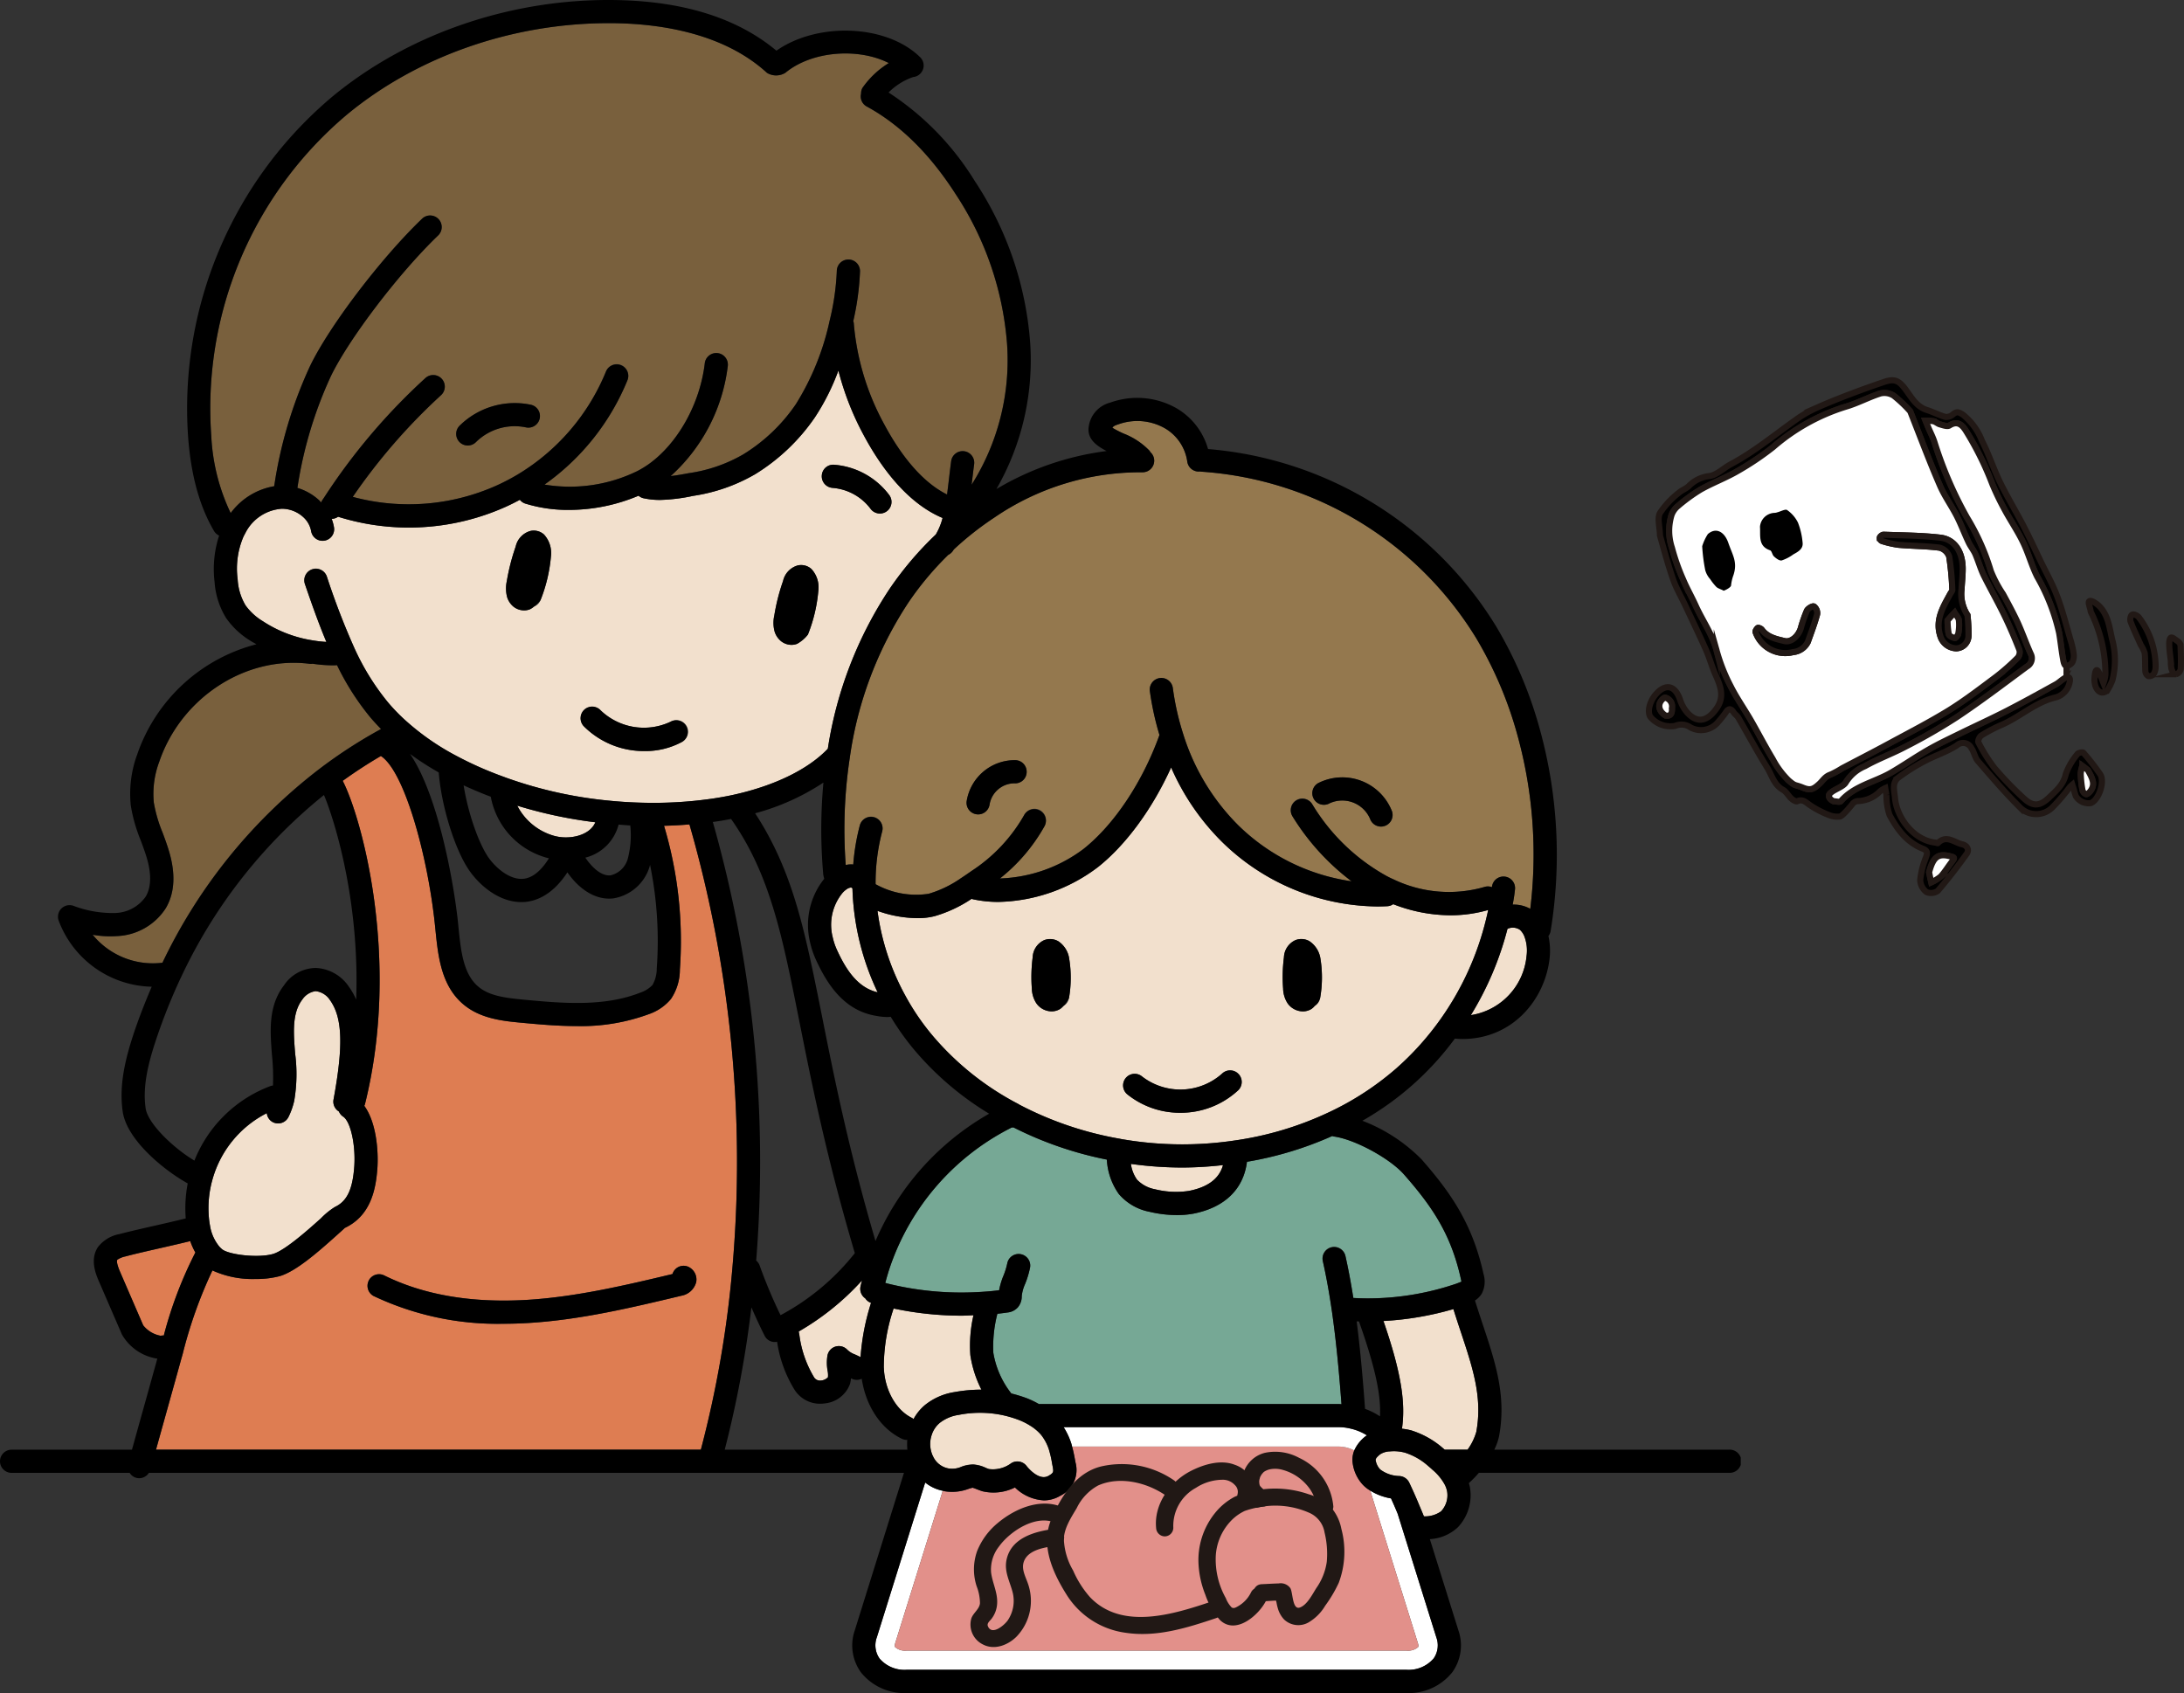
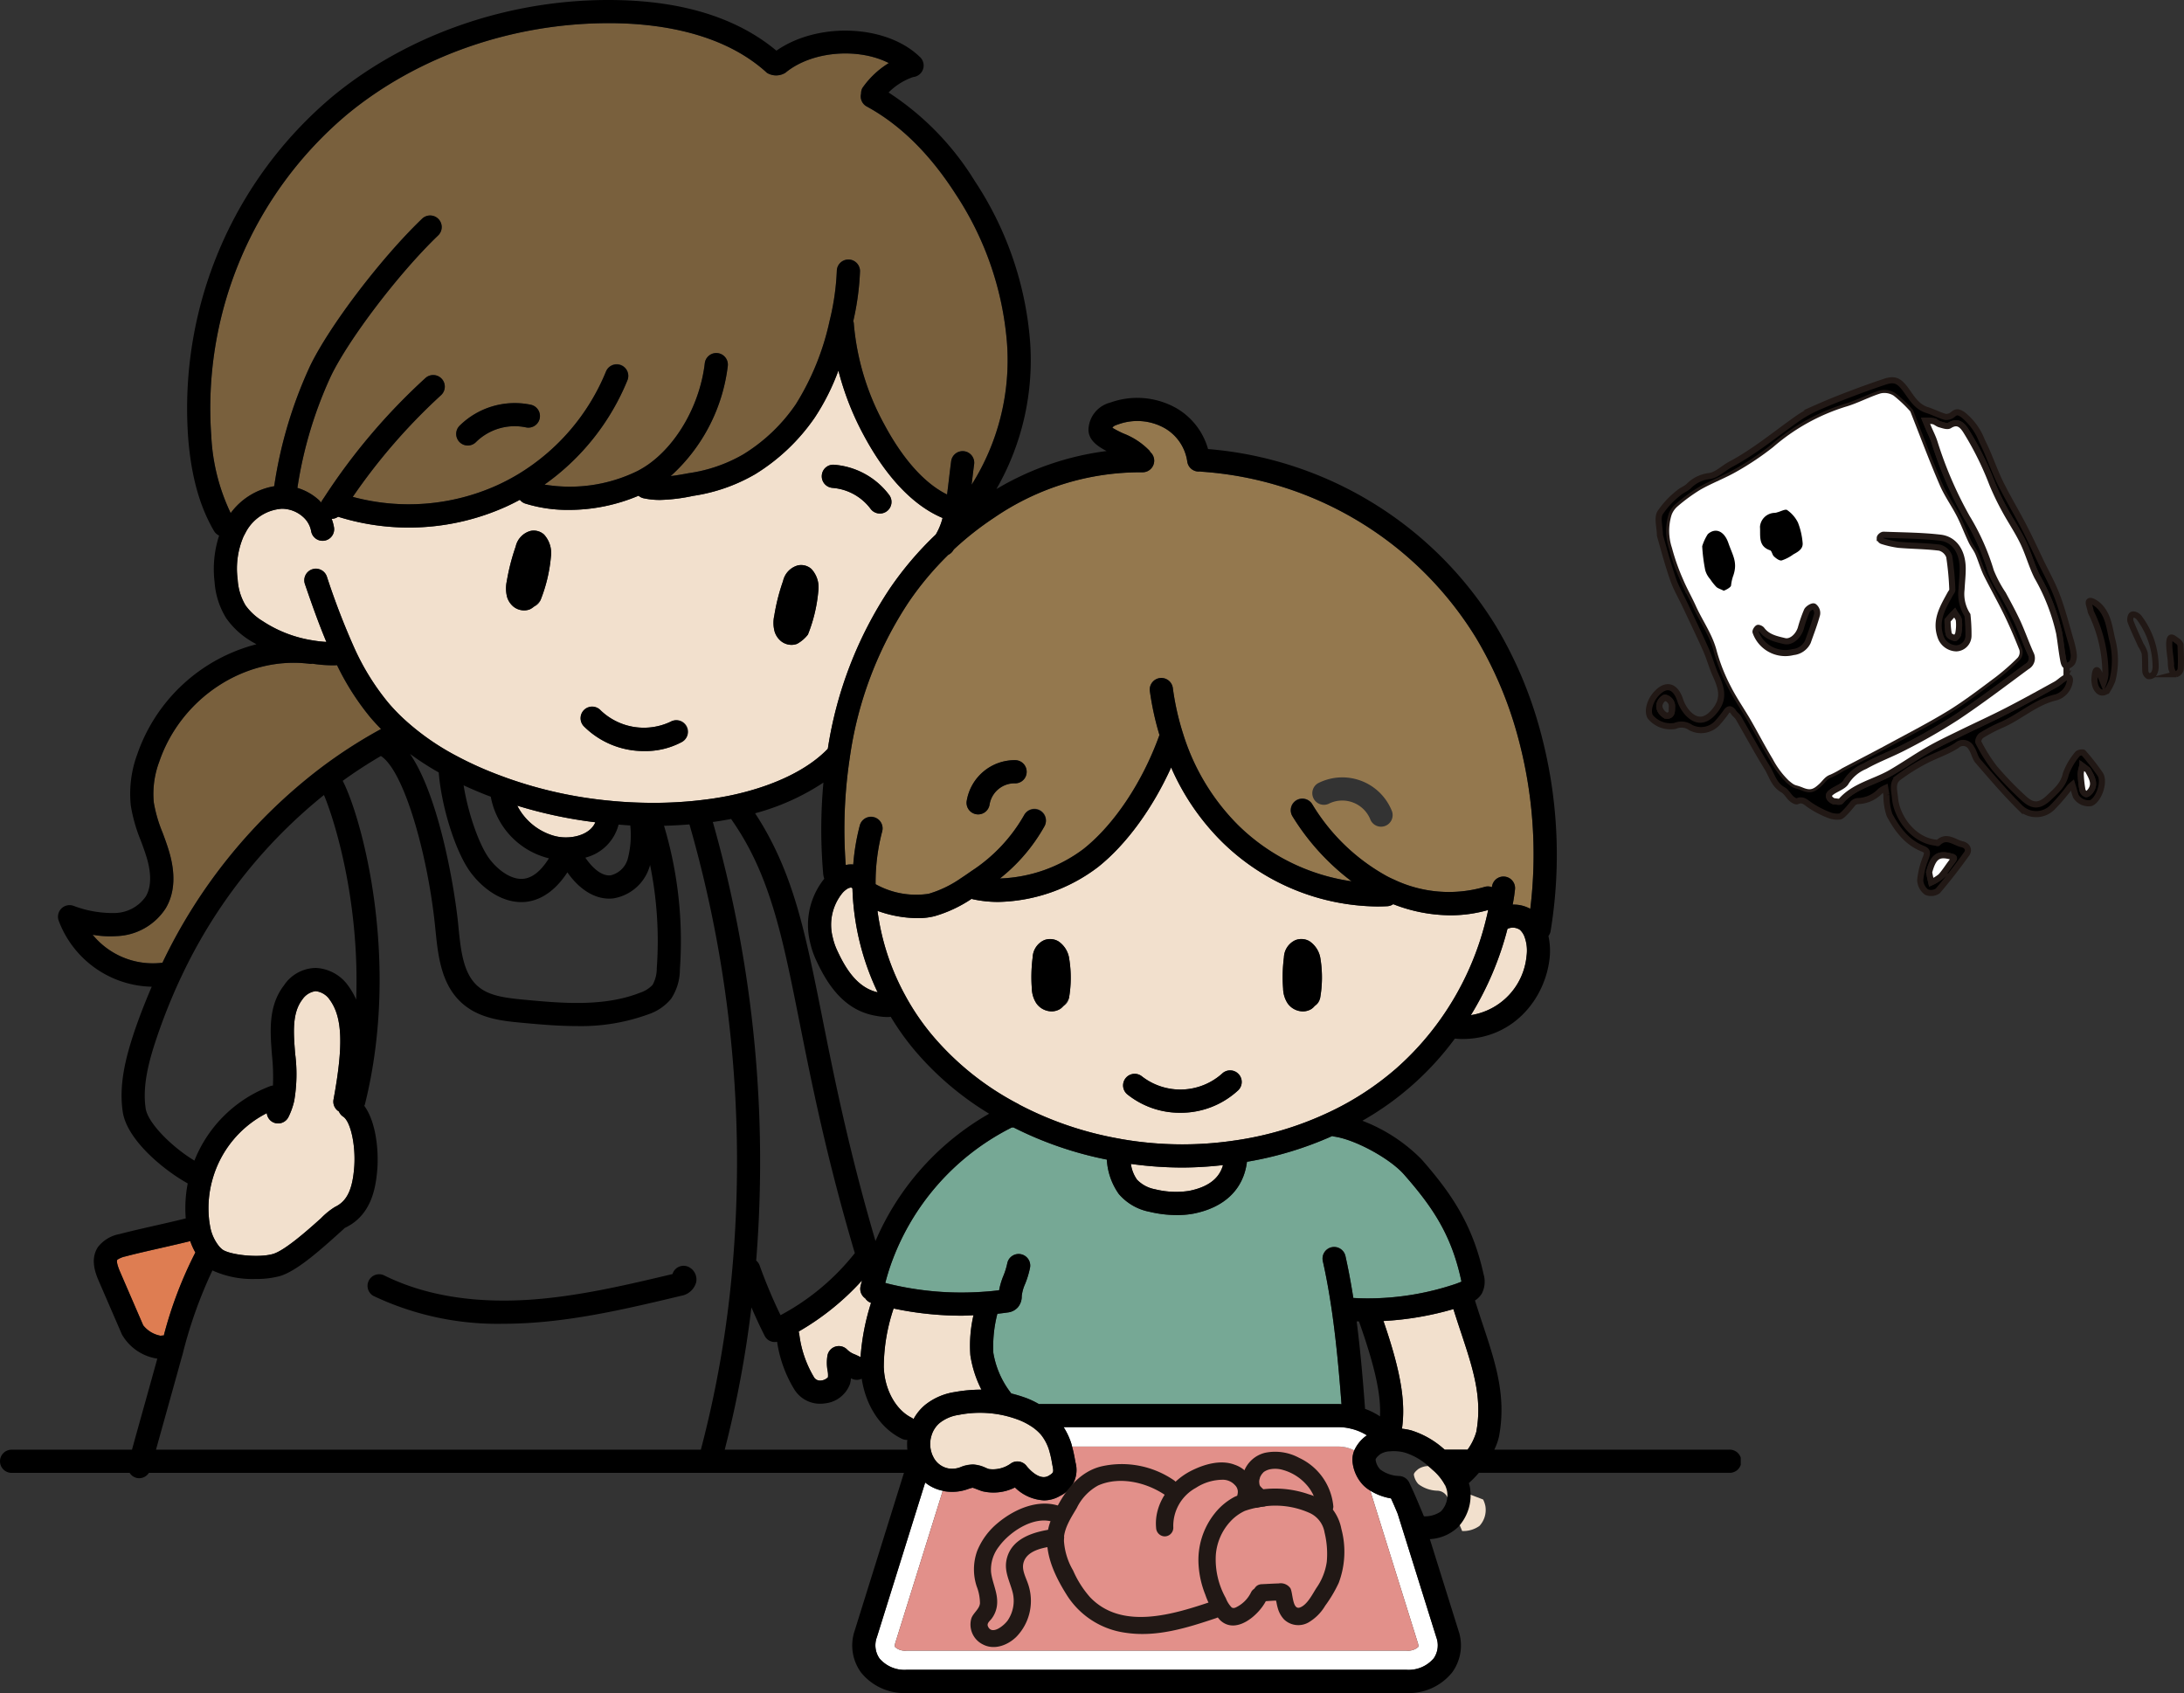
<svg xmlns="http://www.w3.org/2000/svg" width="330" height="255.822" viewBox="0 0 330 255.822">
  <rect x="0" y="0" width="330" height="255.822" fill="#333333" stroke="none" />
  <defs>
    <style>
            .a,.l{fill:none;}.b{clip-path:url(#a);}.c{fill:#94784e;}.d{fill:#f2e0cd;}.e{fill:#76a895;}.f{fill:#fff;}.g{fill:#e2908a;}.h{fill:#79603d;}.i{fill:#de7d52;}.j{fill:#211815;}.k{clip-path:url(#b);}.l{stroke:#211815;stroke-miterlimit:10;stroke-width:0.923px;}
        </style>
    <clipPath id="a">
      <rect class="a" width="263.024" height="255.822" />
    </clipPath>
    <clipPath id="b">
      <rect class="a" width="81.312" height="78.391" transform="translate(0 0)" />
    </clipPath>
  </defs>
  <g transform="translate(-901 -1170)">
    <g transform="translate(901 1170)">
      <g class="b">
        <path class="c" d="M173.809,68.315A1.728,1.728,0,0,1,174.4,69.6a1.752,1.752,0,0,1-1.751,1.751h-.3A39.092,39.092,0,0,0,150.238,78.2a46.564,46.564,0,0,0-6.116,4.815c-.067.1-.127.2-.2.293a1.747,1.747,0,0,1-.636.522,46.721,46.721,0,0,0-5.967,7.115,56.841,56.841,0,0,0-8.926,23.591,72.325,72.325,0,0,0-.61,16.108c.029.015.052.038.081.054.09-.015.179-.056.27-.065a3.533,3.533,0,0,1,.789-.012,32.9,32.9,0,0,1,.99-5.9,1.75,1.75,0,1,1,3.38.907,30.362,30.362,0,0,0-.994,7.97,12.572,12.572,0,0,0,8.017,1.449,16.875,16.875,0,0,0,4.888-2.361c.548-.355,1.076-.722,1.6-1.09a24.537,24.537,0,0,0,7.949-8.449,1.751,1.751,0,1,1,3.069,1.685,26.629,26.629,0,0,1-6.735,7.9,22.21,22.21,0,0,0,12.644-4.47c4.635-3.685,8.914-10.114,11.461-17.21a43.482,43.482,0,0,1-1.451-6.631,1.751,1.751,0,1,1,3.471-.467,40.079,40.079,0,0,0,1.576,6.989,33.51,33.51,0,0,0,8.266,13.708,30.629,30.629,0,0,0,17.169,8.509,35.717,35.717,0,0,1-8.915-9.791,1.751,1.751,0,1,1,2.963-1.865A30.156,30.156,0,0,0,209.5,132.353c.375.2.744.38,1.114.542a19.34,19.34,0,0,0,13.712,1.121,1.708,1.708,0,0,1,1.1.041c0-.026.009-.053.011-.078a1.751,1.751,0,0,1,3.481.377c-.071.658-.161,1.315-.283,1.954-.021.136-.046.251-.068.383a5.148,5.148,0,0,1,2.657.638,67.816,67.816,0,0,0-1.96-26.31,59.009,59.009,0,0,0-6.218-14.6A52.872,52.872,0,0,0,181.453,71.27a1.183,1.183,0,0,1-.117-.031,1.652,1.652,0,0,1-.21.018,1.748,1.748,0,0,1-1.725-1.471,6.957,6.957,0,0,0-3.373-5.061,8.431,8.431,0,0,0-7.06-.6c-.482.154-.741.263-.883.519a15.813,15.813,0,0,0,1.67.864,10.9,10.9,0,0,1,3.958,2.625,1.421,1.421,0,0,1,.1.186m-20.52,50.043a3.832,3.832,0,0,0-3.759,3.163,1.75,1.75,0,0,1-1.735,1.536,1.615,1.615,0,0,1-.217-.015,1.75,1.75,0,0,1-1.522-1.953,7.356,7.356,0,0,1,7.407-6.227,1.749,1.749,0,0,1,1.662,1.835,1.725,1.725,0,0,1-1.836,1.661m45.9-.035a8.061,8.061,0,0,1,11.132,4.249,1.751,1.751,0,1,1-3.307,1.152,4.576,4.576,0,0,0-6.13-2.339,1.75,1.75,0,1,1-1.7-3.062" />
        <path class="d" d="M230.294,141.4a2.809,2.809,0,0,0-.621-.891,1.911,1.911,0,0,0-1.88-.164l-.016.012a47.482,47.482,0,0,1-5.531,13.033,9.983,9.983,0,0,0,8.415-8.94,5.991,5.991,0,0,0-.367-3.05" />
        <path class="d" d="M217.71,153.928a43.987,43.987,0,0,0,6.874-15.2c.1-.4.191-.806.278-1.229a20.605,20.605,0,0,1-5.714.8,24.006,24.006,0,0,1-8.635-1.681,1.7,1.7,0,0,1-.847.306c-.531.029-1.063.041-1.6.041a33.956,33.956,0,0,1-23.48-9.819,36.2,36.2,0,0,1-7.629-11.186c-2.8,6.183-6.768,11.647-11.05,15.051a25.723,25.723,0,0,1-15.047,5.269,17.882,17.882,0,0,1-3.916-.418c-.047-.01-.081-.042-.126-.056a19.979,19.979,0,0,1-5.594,2.623,10.055,10.055,0,0,1-2.6.3,18.108,18.108,0,0,1-6.036-1.1,36.475,36.475,0,0,0,4.109,12.635,36.091,36.091,0,0,0,4.261,6.273A42.987,42.987,0,0,0,153.833,166.8a1.666,1.666,0,0,1,.19.117,51.861,51.861,0,0,0,15.2,5.157c.264.057.431.083.6.109a53.522,53.522,0,0,0,16.646.162,49.686,49.686,0,0,0,14.357-4.293,43.783,43.783,0,0,0,10.065-6.543,43.172,43.172,0,0,0,6.815-7.577m-56.186-3.117a1.749,1.749,0,0,1-.857,1.216,1.724,1.724,0,0,1-.5.442,2.459,2.459,0,0,1-1.275.349,2.853,2.853,0,0,1-2.3-1.219,4.3,4.3,0,0,1-.68-2.237,23.125,23.125,0,0,1,.125-4.694,2.976,2.976,0,0,1,1.722-2.6,2.464,2.464,0,0,1,2.164.169,3.8,3.8,0,0,1,1.643,2.677,17.862,17.862,0,0,1-.041,5.9m25.558,13.939a12.938,12.938,0,0,1-16.716.63,1.751,1.751,0,1,1,2.223-2.705,9.467,9.467,0,0,0,12.074-.457,1.751,1.751,0,1,1,2.419,2.532m12.39-13.939a4.63,4.63,0,0,1-1.338,1.658,2.46,2.46,0,0,1-1.276.349,2.852,2.852,0,0,1-2.3-1.219,4.281,4.281,0,0,1-.679-2.244A23.015,23.015,0,0,1,194,144.67a2.976,2.976,0,0,1,1.724-2.606,2.442,2.442,0,0,1,2.132.153,3.849,3.849,0,0,1,1.666,2.657,17.869,17.869,0,0,1-.05,5.937" />
        <path class="d" d="M219.608,197.807a46.646,46.646,0,0,1-10.571,1.8c2.846,8.231,3.322,12.6,2.8,16.276a9.467,9.467,0,0,1,1.385.25,13.369,13.369,0,0,1,4.819,2.7l.177.15c.025.021.048.044.074.066h3.461a8.675,8.675,0,0,0,1.316-2.691c.958-5.2-.515-9.617-2.377-15.216-.358-1.073-.724-2.193-1.084-3.335" />
        <path class="e" d="M201.528,171.727a1.72,1.72,0,0,1-.223-.075,53.011,53.011,0,0,1-12.888,3.894c-.519,4.123-3.338,6.9-8.1,7.839a13.412,13.412,0,0,1-2.472.214,18,18,0,0,1-4.142-.494,8.137,8.137,0,0,1-4.65-2.688,9.933,9.933,0,0,1-1.81-5.2,54.968,54.968,0,0,1-14.124-4.872c-.042,0-.078.024-.121.024s-.087,0-.137-.008a2.649,2.649,0,0,1-.246.135,36.982,36.982,0,0,0-18.074,20.767c-.311.9-.557,1.752-.776,2.582.146.038.293.082.439.118a46.488,46.488,0,0,0,14.528,1.205q1.089-.07,2.236-.216a10.872,10.872,0,0,1,.648-2.184,10.707,10.707,0,0,0,.583-1.883,1.751,1.751,0,0,1,3.445.627,13.717,13.717,0,0,1-.753,2.495,6.064,6.064,0,0,0-.505,1.828,2.55,2.55,0,0,1-.574,1.683,2.392,2.392,0,0,1-1.541.79c-.545.079-1.067.144-1.578.2,0,.012,0,.024,0,.036a19.737,19.737,0,0,0-.6,5.871,13.588,13.588,0,0,0,2.718,6.137,21.177,21.177,0,0,1,2.323.712,13.3,13.3,0,0,1,1.833.879H202.26c.149,0,.293.023.442.028-.424-5.651-.874-10.024-1.435-13.955-.418-2.879-.873-5.395-1.391-7.685a1.751,1.751,0,1,1,3.416-.772c.438,1.94.831,4.041,1.2,6.357.712.042,1.457.067,2.235.067a41.543,41.543,0,0,0,13.334-2.226l.475-.184c.13-.049.222-.09.287-.12-.011-.081-.032-.2-.07-.36-1.482-6.74-4.271-10.9-8.588-15.811-2.147-2.458-7.513-5.363-10.633-5.76" />
-         <path class="d" d="M218.316,224.364a7.85,7.85,0,0,0-1.855-2.258c-.027-.027-.046-.043-.072-.067l0,0c-.165-.156-.3-.271-.426-.377l-.164-.138a9.68,9.68,0,0,0-3.508-2.014,6.435,6.435,0,0,0-2.269-.193c-.057.005-.111.007-.168.007a2.931,2.931,0,0,0-1.3.424c-.723.573-.7.792-.694.9a2.652,2.652,0,0,0,.687,1.4,4.979,4.979,0,0,0,2.907.994,1.752,1.752,0,0,1,1.483,1c.545,1.145,1.1,2.391,1.516,3.422.272.634.51,1.212.7,1.67a4.207,4.207,0,0,0,2.614-.772,3.543,3.543,0,0,0,.894-3,3.905,3.905,0,0,0-.339-.989" />
+         <path class="d" d="M218.316,224.364a7.85,7.85,0,0,0-1.855-2.258c-.027-.027-.046-.043-.072-.067l0,0c-.165-.156-.3-.271-.426-.377l-.164-.138c-.057.005-.111.007-.168.007a2.931,2.931,0,0,0-1.3.424c-.723.573-.7.792-.694.9a2.652,2.652,0,0,0,.687,1.4,4.979,4.979,0,0,0,2.907.994,1.752,1.752,0,0,1,1.483,1c.545,1.145,1.1,2.391,1.516,3.422.272.634.51,1.212.7,1.67a4.207,4.207,0,0,0,2.614-.772,3.543,3.543,0,0,0,.894-3,3.905,3.905,0,0,0-.339-.989" />
        <path class="f" d="M211.189,228.738c-.3-.734-.651-1.544-1.01-2.325a8.561,8.561,0,0,1-3.14-1.179l7.195,23.022c.049.149.132.478.033.626a2.316,2.316,0,0,1-1.762.527h-75.5a2.265,2.265,0,0,1-1.746-.527c-.115-.148-.017-.477.016-.626l7.173-22.992a6.107,6.107,0,0,1-2.654-1.245l-7.3,23.375a3.485,3.485,0,0,0,.407,3.223,4.954,4.954,0,0,0,4.1,1.7h75.5a4.973,4.973,0,0,0,4.115-1.71,3.475,3.475,0,0,0,.406-3.212Z" />
        <path class="g" d="M135.259,248.883a2.265,2.265,0,0,0,1.746.527h75.5a2.316,2.316,0,0,0,1.762-.527c.1-.148.016-.478-.033-.626l-7.195-23.022a4.984,4.984,0,0,1-1.271-1.057,5.973,5.973,0,0,1-1.4-3.286,3.634,3.634,0,0,1,.263-1.72,5.066,5.066,0,0,0-2.368-.594H161.989c.185.674.327,1.345.427,1.928l.1.517a4.312,4.312,0,0,1-2.311,5,4.819,4.819,0,0,1-2.467.693,6.729,6.729,0,0,1-4.38-1.951,7.248,7.248,0,0,1-4.914.574c-.185-.056-.418-.143-.682-.243s-.569-.226-.8-.291a6.142,6.142,0,0,0-.7.205,7.044,7.044,0,0,1-3.609.317c-.072-.012-.134-.046-.205-.06l-7.173,22.993c-.032.148-.131.478-.016.626" />
        <path class="f" d="M204.628,219.171a5.557,5.557,0,0,1,1.784-2.2c.042-.031.1-.046.14-.076a8.417,8.417,0,0,0-4.293-1.246h-41.55a10.675,10.675,0,0,1,1.139,2.4c.057.177.093.351.141.528H202.26a5.066,5.066,0,0,1,2.368.594" />
        <path class="d" d="M179.648,179.948c3.453-.681,4.7-2.31,5.147-3.9a56.4,56.4,0,0,1-6.107.369,57.1,57.1,0,0,1-7.813-.548,5.343,5.343,0,0,0,.925,2.38,5.018,5.018,0,0,0,2.717,1.451,13.066,13.066,0,0,0,5.131.248" />
        <path class="d" d="M155.6,215.391a9.869,9.869,0,0,0-1.694-.841,17.13,17.13,0,0,0-2.348-.7,16.574,16.574,0,0,0-6.712-.055,6.048,6.048,0,0,0-2.848,1.2,3.921,3.921,0,0,0-1.239,1.859,4.267,4.267,0,0,0,.023,2.761,2.015,2.015,0,0,0,.143.35c.029.055.056.11.079.166a3.2,3.2,0,0,0,2.232,1.743c.026.005.052.008.077.015a3.477,3.477,0,0,0,1.731-.166,4.307,4.307,0,0,1,3.958.1c.171.066.32.126.417.155a4.634,4.634,0,0,0,3.366-.88,1.748,1.748,0,0,1,2.336.438c.013.016,1.8,2.341,3.311,1.462.784-.456.76-.6.625-1.371l-.1-.519a14.353,14.353,0,0,0-.452-1.988,7.066,7.066,0,0,0-1.211-2.31,6.893,6.893,0,0,0-1.7-1.417" />
        <path class="h" d="M31.924,65.873a30.368,30.368,0,0,0,2.931,11.655,10.3,10.3,0,0,1,6.577-4.06A66.163,66.163,0,0,1,46.853,55.3c2.937-6.072,10.685-16.258,16.914-22.24a1.751,1.751,0,0,1,2.426,2.526C60.311,41.234,52.746,51.159,50,56.827a62.3,62.3,0,0,0-5.062,16.9,8.387,8.387,0,0,1,3.236,1.823c.131.121.235.256.355.383a1.6,1.6,0,0,1,.1-.247l.4-.593a92.808,92.808,0,0,1,15.25-17.963,1.751,1.751,0,0,1,2.358,2.59A89.177,89.177,0,0,0,53.3,75.081,32.476,32.476,0,0,0,75,73.377a31.7,31.7,0,0,0,3.234-1.686A32.477,32.477,0,0,0,91.569,56.118a1.75,1.75,0,0,1,3.247,1.309,35.952,35.952,0,0,1-12.54,15.79,23.2,23.2,0,0,0,14.041-2.05,14.689,14.689,0,0,0,1.792-1.1c4.378-3.177,7.675-9.139,8.383-15.181a1.75,1.75,0,0,1,3.477.409,26.7,26.7,0,0,1-8.631,16.634c.907-.106,1.824-.27,2.728-.441a22.85,22.85,0,0,0,8.2-2.816,26.145,26.145,0,0,0,7.984-7.6,39.373,39.373,0,0,0,5.1-12.591,37.64,37.64,0,0,0,1.092-7.576,1.752,1.752,0,0,1,1.748-1.7l.056,0a1.752,1.752,0,0,1,1.7,1.8,40.377,40.377,0,0,1-1.02,7.513,1.586,1.586,0,0,1,.074.246A38.369,38.369,0,0,0,133.591,64.1c2.038,3.811,5.265,8.516,9.5,10.621.1-.752.2-1.538.29-2.349.1-.867.207-1.769.333-2.705a1.751,1.751,0,0,1,3.471.463c-.122.918-.227,1.8-.327,2.65-.018.159-.038.306-.057.463a35.244,35.244,0,0,0,5.351-21.338,47.579,47.579,0,0,0-7.8-22.629c-3.87-6.027-8.383-10.466-13.413-13.194a1.73,1.73,0,0,1-.84-1.932,1.712,1.712,0,0,1,.2-.854A13.315,13.315,0,0,1,134.3,9.529C129.724,7.2,122.689,7.671,118.669,11a2.662,2.662,0,0,1-2.777.008c-6.5-5.959-15.95-7.365-22.732-7.5-.393-.006-.787-.011-1.181-.011C77.457,3.5,63.126,8.485,52.491,17.26A57.992,57.992,0,0,0,31.924,65.873m37.513-1.539a11.876,11.876,0,0,1,10.781-3.175,1.75,1.75,0,1,1-.765,3.416A8.318,8.318,0,0,0,71.92,66.8a1.75,1.75,0,0,1-2.483-2.467" />
        <path class="d" d="M139.762,212.3a9.4,9.4,0,0,1,4.465-1.951,22.914,22.914,0,0,1,4.058-.368,17.033,17.033,0,0,1-1.674-5.212,20.383,20.383,0,0,1,.474-6.034c-.61.022-1.219.069-1.829.069a50.046,50.046,0,0,1-10.24-1.085,27.8,27.8,0,0,0-1.485,8.892c.013.161.021.262.021.37.225,3.233,1.888,6.133,4.233,7.27a1.664,1.664,0,0,1,.24.182,7.284,7.284,0,0,1,1.737-2.133" />
        <path class="d" d="M47.351,96.776a18.208,18.208,0,0,0,1.967.22c-1.193-2.84-2.22-5.752-3.238-8.725a1.751,1.751,0,1,1,3.313-1.132,109.3,109.3,0,0,0,4.115,10.7,36.647,36.647,0,0,0,5.106,8.279,27.84,27.84,0,0,0,2.474,2.581,37.656,37.656,0,0,0,7.928,5.545,52.7,52.7,0,0,0,5.668,2.6c.425.171.843.323,1.263.478l.685.252a64.226,64.226,0,0,0,15.507,3.42c2.263.227,4.5.323,6.688.323a62.432,62.432,0,0,0,6.554-.354c.719-.079,1.464-.177,2.192-.273.962-.147,2.27-.357,3.569-.661,6.089-1.385,11.024-3.83,13.943-6.889a60.026,60.026,0,0,1,9.334-24.16,50.381,50.381,0,0,1,6.979-8.21,9.549,9.549,0,0,0,1.024-2.5c-5.523-2.32-9.5-7.991-11.919-12.519a42.8,42.8,0,0,1-3.821-9.759,34.187,34.187,0,0,1-3.562,7.09,29.926,29.926,0,0,1-9.015,8.574,26.289,26.289,0,0,1-9.384,3.275,26.693,26.693,0,0,1-4.974.614,11.681,11.681,0,0,1-2.535-.262,1.708,1.708,0,0,1-.726-.378A27.013,27.013,0,0,1,86,77.047a21.764,21.764,0,0,1-6.668-.969,1.71,1.71,0,0,1-.775-.558c-.7.372-1.4.728-2.116,1.05a35.761,35.761,0,0,1-25.352,1.509,1.741,1.741,0,0,1-.969.323,6.761,6.761,0,0,1,.352,1.282,1.75,1.75,0,1,1-3.455.559,3.78,3.78,0,0,0-1.208-2.124,4.841,4.841,0,0,0-3.2-1.247,6.683,6.683,0,0,0-5.44,3.492l-.363.687a12.3,12.3,0,0,0-.893,6.512,8.585,8.585,0,0,0,1.19,3.91,8.818,8.818,0,0,0,2.588,2.374,19.1,19.1,0,0,0,7.668,2.929m78.695-26.547A11.514,11.514,0,0,1,134.36,74.8a1.751,1.751,0,1,1-2.815,2.084,7.952,7.952,0,0,0-5.75-3.165,1.75,1.75,0,0,1-1.621-1.872,1.728,1.728,0,0,1,1.872-1.622M117,92.993a30.127,30.127,0,0,1,1.321-5.2,3.156,3.156,0,0,1,2.24-2.359,2.332,2.332,0,0,1,2.045.545,4.088,4.088,0,0,1,1.039,3.336,23.225,23.225,0,0,1-1.569,6.573,5.368,5.368,0,0,1-1.64,1.4,2.428,2.428,0,0,1-.848.154,2.553,2.553,0,0,1-1.653-.626,3.028,3.028,0,0,1-.885-1.362,5.041,5.041,0,0,1-.05-2.458M88.3,107.284a1.746,1.746,0,0,1,2.473.071,9.442,9.442,0,0,0,10.56,1.695,1.752,1.752,0,1,1,1.7,3.063,11.616,11.616,0,0,1-5.619,1.375,12.8,12.8,0,0,1-9.186-3.73,1.75,1.75,0,0,1,.071-2.474M76.574,87.84a31.932,31.932,0,0,1,1.346-5.256,3.151,3.151,0,0,1,2.239-2.358,2.322,2.322,0,0,1,2.046.547,4.155,4.155,0,0,1,1.039,3.332,23.307,23.307,0,0,1-1.568,6.575,1.749,1.749,0,0,1-1,.983,1.73,1.73,0,0,1-.638.415,2.418,2.418,0,0,1-.85.153,2.59,2.59,0,0,1-1.672-.622,3.017,3.017,0,0,1-.887-1.368,5.177,5.177,0,0,1-.056-2.4" />
        <path class="d" d="M128.536,134.108a1.358,1.358,0,0,0-.61.256,3.364,3.364,0,0,0-.579.5,7.578,7.578,0,0,0-1.526,6.756,9.631,9.631,0,0,0,.614,1.852c1.286,2.815,3.044,5.751,6.177,6.466A39.147,39.147,0,0,1,128.834,135c-.011-.267-.02-.5-.027-.726-.017-.044-.051-.077-.065-.123a.541.541,0,0,0-.206-.045" />
        <path class="d" d="M130.743,196.185a1.749,1.749,0,0,1-.72-1.809c.064-.294.152-.6.225-.9a39.406,39.406,0,0,1-9.565,7.717l.1.523a16.522,16.522,0,0,0,2.179,6.329,1.051,1.051,0,0,0,.938.564h.008a1.685,1.685,0,0,0,1.186-.5,3.438,3.438,0,0,0-.062-1.027,6.712,6.712,0,0,1-.016-2.241,1.75,1.75,0,0,1,2.942-.952,3.128,3.128,0,0,0,1.182.757c.258.114.555.253.887.423a35.007,35.007,0,0,1,1.586-8.205,1.722,1.722,0,0,1-.873-.686" />
-         <path class="i" d="M105.9,219.05a162.432,162.432,0,0,0,4.768-27.5,184.334,184.334,0,0,0-6.493-66.976q-1.956.162-3.84.207a60.72,60.72,0,0,1,2.394,21.724,7.943,7.943,0,0,1-1.345,4.441,7.514,7.514,0,0,1-3.318,2.288,29.616,29.616,0,0,1-10.948,1.81c-2.916,0-5.747-.264-8.3-.5-2.779-.262-6.234-.587-8.846-2.816-3.338-2.836-3.787-7.327-4.182-11.288l-.065-.637c-1.1-10.579-4.634-23.289-8.172-25.565q-2.958,1.722-5.769,3.753c2.806,5.4,8.835,26.945,3.35,48.906a1.652,1.652,0,0,1-.089.2c1.833,2.518,2.15,6.843,1.982,9.387-.233,3.252-1,7.211-4.922,9.059-.04.05-.691.634-1.265,1.15-3,2.7-6.135,5.391-8.52,6.123a13.835,13.835,0,0,1-3.759.446,14.6,14.6,0,0,1-6.464-1.292,68.02,68.02,0,0,0-4.433,12.38c-.049.212-.131.5-.216.787-.769,2.787-1.536,5.526-2.3,8.265q-.789,2.826-1.574,5.652Zm-50.2-25.543a1.745,1.745,0,0,1,2.345-.791c5.995,2.969,13.292,4.2,21.678,3.691,7.354-.457,14.735-2.189,21.886-3.9a1.751,1.751,0,0,1,2.661-.943,2.111,2.111,0,0,1,.923,2.157,2.812,2.812,0,0,1-2.2,2.056c-7.5,1.791-15.212,3.635-23.05,4.12q-1.966.125-3.862.123A43.744,43.744,0,0,1,56.5,195.852a1.749,1.749,0,0,1-.791-2.345" />
        <path class="d" d="M83.257,126.151a6.666,6.666,0,0,0,1.679.36c2.054.165,4.317-.574,5.017-2.264a67.862,67.862,0,0,1-11.8-2.509,8.991,8.991,0,0,0,5.1,4.413" />
        <path class="h" d="M24.546,145.468A80.538,80.538,0,0,1,48.33,116.135a73.334,73.334,0,0,1,8.77-5.719l.473-.26c-.547-.558-1.091-1.143-1.635-1.785a39.094,39.094,0,0,1-5.011-7.859c-.2.006-.4.02-.606.02a21.033,21.033,0,0,1-3.1-.245,1.63,1.63,0,0,1-.37.023c-9.7-1.274-19.5,5.092-22.8,14.82a13.773,13.773,0,0,0-.811,6.133,21.04,21.04,0,0,0,1.325,4.544c.311.838.621,1.674.883,2.523,1.125,3.56.993,6.559-.4,8.9a9.2,9.2,0,0,1-7.386,4.213,14.882,14.882,0,0,1-3.663-.2,11.751,11.751,0,0,0,10.547,4.224" />
        <path class="d" d="M32.1,178.24a15.886,15.886,0,0,0-.536,5.739,10.865,10.865,0,0,0,.156,1.158,6.653,6.653,0,0,0,1.411,3.218,4.632,4.632,0,0,0,.423.411c1.013.834,5.52,1.373,7.748.7,1.84-.565,5.459-3.815,7.2-5.377a11.07,11.07,0,0,1,2.1-1.707c1.836-.866,2.682-2.642,2.932-6.139.218-3.292-.572-6.812-1.693-7.519a1.7,1.7,0,0,1-.629-.768,1.739,1.739,0,0,1-.816-1.8c1.512-8.195,1.356-12.417-.553-15.06a2.964,2.964,0,0,0-2.152-1.327,2.882,2.882,0,0,0-2.009,1.268c-1.573,2.054-1.336,5.029-1.086,8.18a23.926,23.926,0,0,1-.141,7.129,10.878,10.878,0,0,1-.867,2.443,1.752,1.752,0,0,1-2.35.783,1.721,1.721,0,0,1-.923-1.363A16.086,16.086,0,0,0,32.1,178.24" />
        <path class="i" d="M24.281,201.837a1.659,1.659,0,0,1,.469-.037,61.442,61.442,0,0,1,4.766-12.525s.008-.007.01-.012a9.951,9.951,0,0,1-.777-1.726c-1.313.327-2.875.684-4.449,1.042-1.949.444-3.9.886-5.33,1.27a3.568,3.568,0,0,0-1.247.507c-.072.108-.157.471.412,1.808l3.5,8.094a4.335,4.335,0,0,0,2.641,1.579" />
        <path d="M261.272,219.049H225.785a8.616,8.616,0,0,0,.728-2.064c1.121-6.072-.557-11.113-2.5-16.95-.378-1.134-.766-2.312-1.145-3.527a3.3,3.3,0,0,0,1.021-1.028,3.927,3.927,0,0,0,.274-2.956c-1.631-7.423-4.795-12.142-9.369-17.345a25.147,25.147,0,0,0-8.942-5.83,44.772,44.772,0,0,0,13.977-12.413c.373.028.75.061,1.11.061,7.692,0,12.507-6.041,13.2-12.161a10.407,10.407,0,0,0-.172-3.4,1.729,1.729,0,0,0,.324-.724,71.3,71.3,0,0,0-1.657-30.637,62.49,62.49,0,0,0-6.593-15.467,56.426,56.426,0,0,0-43.505-26.755,10.39,10.39,0,0,0-4.729-6.144,12,12,0,0,0-10.049-.876,4.359,4.359,0,0,0-3.251,3.624c-.291,1.85,1.161,2.9,2.7,3.695a43.175,43.175,0,0,0-16.65,5.746,39.073,39.073,0,0,0,5.094-22.206,51.075,51.075,0,0,0-8.344-24.308,42.414,42.414,0,0,0-13.045-13.408,9.638,9.638,0,0,1,3.714-2.334,1.75,1.75,0,0,0,1.063-2.991c-5.068-4.987-15.484-5.358-21.723-.995C111.5,2.8,103.423.207,93.226.013,77.482-.3,61.818,5.022,50.261,14.562A61.538,61.538,0,0,0,28.433,66.15c.449,5.76,1.726,10.37,3.907,14.088a1.734,1.734,0,0,0,.77.69,16.287,16.287,0,0,0-.688,7A11.922,11.922,0,0,0,34.174,93.4a12.2,12.2,0,0,0,3.587,3.373c.318.21.66.383.989.577A25.873,25.873,0,0,0,20.731,114a17.212,17.212,0,0,0-.97,7.706,24.049,24.049,0,0,0,1.517,5.319c.287.776.577,1.551.823,2.347.56,1.774,1,4.267-.072,6.085a5.813,5.813,0,0,1-4.633,2.5,16.652,16.652,0,0,1-6.33-1.1,1.752,1.752,0,0,0-2.214,2.218,15.366,15.366,0,0,0,14.07,10.02c-1.038,2.432-2.009,4.9-2.827,7.4-1.106,3.423-2.157,7.468-1.545,11.529.671,4.323,6.373,8.9,9.816,10.791a19.671,19.671,0,0,0-.3,5.288c-1.323.334-2.922.7-4.541,1.069-2,.453-3.992.908-5.469,1.3a5.332,5.332,0,0,0-3.246,1.947c-1.272,1.891-.307,4.156.11,5.132l3.508,8.1a7.418,7.418,0,0,0,5.343,3.642q-.993,3.585-1.994,7.165-.93,3.318-1.836,6.594H1.751a1.75,1.75,0,1,0,0,3.5h17.84a1.687,1.687,0,0,0,1.447.809,1.745,1.745,0,0,0,1.46-.809H136.586l-7.43,23.8a6.946,6.946,0,0,0,.927,6.34A8.38,8.38,0,0,0,137,255.822h75.5a8.4,8.4,0,0,0,6.937-3.14,6.932,6.932,0,0,0,.926-6.332l-4.313-13.785a6.7,6.7,0,0,0,4.26-1.817A7.058,7.058,0,0,0,222.1,224.7c-.039-.2-.1-.4-.158-.6a17.248,17.248,0,0,0,1.514-1.553h37.82a1.752,1.752,0,1,0,0-3.5m-43.511,9.3a4.194,4.194,0,0,1-2.614.772c-.188-.458-.426-1.035-.7-1.669-.419-1.031-.971-2.278-1.516-3.423a1.753,1.753,0,0,0-1.483-1,4.986,4.986,0,0,1-2.907-.994,2.656,2.656,0,0,1-.687-1.4c-.009-.105-.029-.324.694-.9a2.943,2.943,0,0,1,1.3-.425c.057,0,.111,0,.168-.006a6.411,6.411,0,0,1,2.269.193,9.682,9.682,0,0,1,3.508,2.013l.164.139c.125.105.261.22.426.376l0,0,.073.066a7.851,7.851,0,0,1,1.854,2.259,3.892,3.892,0,0,1,.339.989,3.541,3.541,0,0,1-.894,3m-1.142,22.256a4.972,4.972,0,0,1-4.114,1.71H137a4.953,4.953,0,0,1-4.1-1.7,3.485,3.485,0,0,1-.406-3.223l7.3-23.374a6.1,6.1,0,0,0,2.654,1.244c.07.014.133.047.205.059a7.044,7.044,0,0,0,3.609-.317,6.27,6.27,0,0,1,.7-.2c.23.064.537.19.8.291s.5.187.682.243a7.246,7.246,0,0,0,4.913-.574,6.738,6.738,0,0,0,4.38,1.951,4.829,4.829,0,0,0,2.467-.693,4.313,4.313,0,0,0,2.312-5l-.1-.516c-.1-.584-.241-1.254-.426-1.929-.049-.176-.084-.351-.142-.527a10.652,10.652,0,0,0-1.138-2.4h41.55a7.369,7.369,0,0,1,1.924.249,7.446,7.446,0,0,1,2.369,1c-.043.03-.1.046-.14.077a5.56,5.56,0,0,0-1.784,2.2,3.626,3.626,0,0,0-.263,1.721,5.971,5.971,0,0,0,1.4,3.286,5,5,0,0,0,1.271,1.056,8.584,8.584,0,0,0,3.141,1.18c.359.78.711,1.591,1.01,2.324l5.837,18.659a3.474,3.474,0,0,1-.407,3.212m-198.9-60.253a3.555,3.555,0,0,1,1.246-.507c1.434-.384,3.381-.826,5.331-1.27,1.573-.358,3.135-.715,4.449-1.042a9.876,9.876,0,0,0,.777,1.726l-.01.012A61.384,61.384,0,0,0,24.75,201.8a1.666,1.666,0,0,0-.47.037,4.335,4.335,0,0,1-2.641-1.58l-3.5-8.093c-.57-1.337-.484-1.7-.412-1.808M14,141.244a14.882,14.882,0,0,0,3.663.2,9.2,9.2,0,0,0,7.386-4.212c1.388-2.346,1.52-5.345.4-8.9-.262-.849-.572-1.685-.883-2.523a21.04,21.04,0,0,1-1.325-4.544,13.773,13.773,0,0,1,.811-6.133c3.305-9.728,13.1-16.094,22.8-14.82a1.63,1.63,0,0,0,.37-.023,21.033,21.033,0,0,0,3.1.245c.2,0,.4-.014.606-.02a39.094,39.094,0,0,0,5.011,7.859c.544.643,1.088,1.227,1.635,1.785l-.473.26a73.457,73.457,0,0,0-8.77,5.719,80.555,80.555,0,0,0-23.784,29.333A11.751,11.751,0,0,1,14,141.244M37.1,91.473a8.568,8.568,0,0,1-1.19-3.91,12.3,12.3,0,0,1,.892-6.512l.364-.687A6.679,6.679,0,0,1,42.6,76.872a4.836,4.836,0,0,1,3.2,1.246,3.781,3.781,0,0,1,1.208,2.125,1.75,1.75,0,1,0,3.455-.56,6.7,6.7,0,0,0-.352-1.281,1.749,1.749,0,0,0,.97-.323A35.761,35.761,0,0,0,76.437,76.57c.714-.323,1.418-.678,2.116-1.051a1.693,1.693,0,0,0,.774.558,21.74,21.74,0,0,0,6.669.97A27.031,27.031,0,0,0,96.486,74.9a1.71,1.71,0,0,0,.725.378,11.688,11.688,0,0,0,2.535.262,26.694,26.694,0,0,0,4.975-.614,26.327,26.327,0,0,0,9.384-3.275,29.941,29.941,0,0,0,9.015-8.575,34.227,34.227,0,0,0,3.561-7.089,42.867,42.867,0,0,0,3.821,9.759c2.421,4.527,6.4,10.2,11.919,12.519a9.482,9.482,0,0,1-1.024,2.5,50.424,50.424,0,0,0-6.978,8.21,60.028,60.028,0,0,0-9.335,24.159c-2.919,3.06-7.854,5.5-13.942,6.89-1.3.3-2.607.514-3.569.661-.729.1-1.474.194-2.193.273a62.417,62.417,0,0,1-6.554.354c-2.191,0-4.425-.1-6.688-.323a64.237,64.237,0,0,1-15.507-3.42l-.685-.252c-.419-.155-.838-.308-1.262-.478a52.518,52.518,0,0,1-5.668-2.6,37.591,37.591,0,0,1-7.928-5.544,27.84,27.84,0,0,1-2.474-2.581,36.648,36.648,0,0,1-5.107-8.279,109.649,109.649,0,0,1-4.114-10.7,1.751,1.751,0,1,0-3.314,1.132C47.1,91.244,48.124,94.156,49.317,97a18.26,18.26,0,0,1-1.967-.219,19.085,19.085,0,0,1-7.667-2.929A8.818,8.818,0,0,1,37.1,91.473M91.979,3.5c.394,0,.788,0,1.181.011,6.782.131,16.232,1.536,22.732,7.5A2.668,2.668,0,0,0,118.669,11c4.02-3.33,11.055-3.806,15.629-1.472a13.327,13.327,0,0,0-3.987,3.768,1.712,1.712,0,0,0-.2.854,1.73,1.73,0,0,0,.84,1.932c5.03,2.728,9.543,7.167,13.413,13.194a47.586,47.586,0,0,1,7.8,22.629,35.249,35.249,0,0,1-5.351,21.339c.019-.158.039-.3.057-.463.1-.85.2-1.733.327-2.651a1.751,1.751,0,0,0-3.471-.463c-.126.936-.232,1.838-.333,2.705-.1.811-.188,1.6-.29,2.349-4.24-2.1-7.467-6.81-9.5-10.621A38.359,38.359,0,0,1,129,48.776a1.542,1.542,0,0,0-.074-.245,40.387,40.387,0,0,0,1.02-7.514,1.752,1.752,0,0,0-1.7-1.8h-.056a1.751,1.751,0,0,0-1.748,1.7,37.641,37.641,0,0,1-1.092,7.575,39.363,39.363,0,0,1-5.1,12.591,26.145,26.145,0,0,1-7.984,7.6,22.85,22.85,0,0,1-8.2,2.817c-.9.171-1.821.334-2.728.44A26.7,26.7,0,0,0,109.969,55.3a1.75,1.75,0,1,0-3.477-.408c-.708,6.041-4,12-8.383,15.18a14.689,14.689,0,0,1-1.792,1.1,23.2,23.2,0,0,1-14.041,2.05,35.949,35.949,0,0,0,12.54-15.789,1.751,1.751,0,0,0-3.247-1.31A32.472,32.472,0,0,1,78.23,71.691,31.505,31.505,0,0,1,75,73.377a32.476,32.476,0,0,1-21.694,1.7A89.214,89.214,0,0,1,66.637,59.715a1.751,1.751,0,0,0-2.358-2.59,92.808,92.808,0,0,0-15.25,17.963l-.4.594a1.59,1.59,0,0,0-.1.246c-.12-.127-.224-.262-.355-.383a8.387,8.387,0,0,0-3.236-1.823A62.282,62.282,0,0,1,50,56.828c2.742-5.668,10.307-15.594,16.189-21.241a1.751,1.751,0,1,0-2.426-2.525C57.538,39.043,49.79,49.23,46.853,55.3a66.169,66.169,0,0,0-5.421,18.168,10.3,10.3,0,0,0-6.577,4.059,30.367,30.367,0,0,1-2.931-11.654A57.99,57.99,0,0,1,52.491,17.261C63.126,8.485,77.457,3.5,91.979,3.5M168.085,64.64c.141-.256.4-.365.883-.52a8.429,8.429,0,0,1,7.059.6,6.952,6.952,0,0,1,3.373,5.06,1.75,1.75,0,0,0,1.726,1.472,1.652,1.652,0,0,0,.21-.018c.041.005.075.028.117.031a52.865,52.865,0,0,1,41.593,25.149,59.02,59.02,0,0,1,6.219,14.6,67.8,67.8,0,0,1,1.959,26.311,5.122,5.122,0,0,0-2.656-.638c.022-.132.047-.248.068-.383.122-.639.212-1.3.283-1.955a1.751,1.751,0,0,0-3.481-.376c0,.025-.008.052-.011.077a1.716,1.716,0,0,0-1.1-.04A19.34,19.34,0,0,1,210.61,132.9c-.37-.162-.74-.339-1.115-.542a30.166,30.166,0,0,1-11.222-10.846,1.75,1.75,0,1,0-2.962,1.866,35.729,35.729,0,0,0,8.914,9.791,30.642,30.642,0,0,1-17.169-8.509,33.495,33.495,0,0,1-8.265-13.709,40.048,40.048,0,0,1-1.577-6.988,1.751,1.751,0,0,0-3.471.466,43.617,43.617,0,0,0,1.451,6.632c-2.547,7.1-6.825,13.525-11.46,17.21a22.211,22.211,0,0,1-12.645,4.47,26.646,26.646,0,0,0,6.736-7.9,1.751,1.751,0,0,0-3.069-1.686,24.538,24.538,0,0,1-7.949,8.449c-.527.369-1.055.735-1.6,1.091a16.878,16.878,0,0,1-4.888,2.361,12.573,12.573,0,0,1-8.017-1.45,30.359,30.359,0,0,1,.995-7.969,1.75,1.75,0,1,0-3.381-.907,32.99,32.99,0,0,0-.989,5.9,3.6,3.6,0,0,0-.79.011c-.09.009-.18.05-.27.066-.028-.017-.051-.039-.08-.054a72.278,72.278,0,0,1,.609-16.109,56.866,56.866,0,0,1,8.927-23.591,46.77,46.77,0,0,1,5.967-7.115,1.742,1.742,0,0,0,.636-.521c.072-.1.132-.194.2-.294a46.591,46.591,0,0,1,6.117-4.815,39.094,39.094,0,0,1,22.111-6.842h.3A1.753,1.753,0,0,0,174.4,69.6a1.729,1.729,0,0,0-.589-1.289,1.621,1.621,0,0,0-.1-.185,10.885,10.885,0,0,0-3.959-2.625,15.984,15.984,0,0,1-1.669-.864m54.984,151.718a8.675,8.675,0,0,1-1.316,2.691h-3.461c-.026-.022-.049-.045-.074-.066l-.177-.15a13.369,13.369,0,0,0-4.819-2.7,9.467,9.467,0,0,0-1.385-.25c.523-3.68.046-8.045-2.8-16.276a46.627,46.627,0,0,0,10.571-1.8c.36,1.142.726,2.263,1.084,3.335,1.862,5.6,3.336,10.021,2.377,15.216m-123.831-70.1a5.073,5.073,0,0,1-.634,2.564,4.434,4.434,0,0,1-1.84,1.164c-5.547,2.2-11.963,1.6-17.62,1.07-2.907-.274-5.261-.594-6.9-1.995-2.264-1.923-2.622-5.505-2.968-8.97l-.064-.65c-.581-5.575-2.9-19.164-7.262-25.525a43.4,43.4,0,0,0,4.344,2.806c.4,5.073,2.411,11.605,4.6,14.795,1.628,2.337,4.538,4.793,7.878,4.793l.214,0c1.807-.057,4.411-.92,6.747-4.492,1.784,2.547,4.029,3.969,6.311,3.969a5.4,5.4,0,0,0,.609-.034,6.874,6.874,0,0,0,5.511-4.828c.027-.079.035-.16.06-.239a57.319,57.319,0,0,1,1.019,15.575M74.156,120.386a11.781,11.781,0,0,0,7.893,9.051c.284.1.589.18.893.258-1.257,2.012-2.626,3.061-4.07,3.107h-.1c-1.875,0-3.858-1.64-5-3.282-1.411-2.058-3.031-6.54-3.72-10.854,1.044.483,2.149.958,3.339,1.43.256.1.511.194.767.289m21.077,4.343,0,.01a14.049,14.049,0,0,1-.382,5.036,3.548,3.548,0,0,1-2.574,2.488c-1.684.187-3.217-1.755-3.834-2.671a6.923,6.923,0,0,0,5.023-4.992c.59.044,1.183.1,1.769.129m-10.3,1.782a6.666,6.666,0,0,1-1.679-.36,8.991,8.991,0,0,1-5.1-4.413,67.843,67.843,0,0,0,11.8,2.509c-.7,1.69-2.963,2.429-5.017,2.264m85.939,49.358a57.256,57.256,0,0,0,7.813.548,56.4,56.4,0,0,0,6.107-.369c-.443,1.59-1.694,3.219-5.147,3.9a13.066,13.066,0,0,1-5.131-.248,5.025,5.025,0,0,1-2.717-1.451,5.343,5.343,0,0,1-.925-2.38m-12.362,43.249a14.353,14.353,0,0,1,.452,1.988l.1.519c.135.776.159.916-.624,1.371-1.509.88-3.3-1.446-3.312-1.462a1.751,1.751,0,0,0-2.336-.438,4.634,4.634,0,0,1-3.366.88c-.1-.029-.246-.088-.417-.154a6.233,6.233,0,0,0-1.955-.533,6.311,6.311,0,0,0-2,.431,3.477,3.477,0,0,1-1.731.166c-.025-.007-.051-.01-.077-.015a3.2,3.2,0,0,1-2.232-1.743c-.023-.056-.05-.111-.079-.166a2.015,2.015,0,0,1-.143-.35,4.264,4.264,0,0,1-.023-2.76,3.919,3.919,0,0,1,1.239-1.86,6.038,6.038,0,0,1,2.848-1.2,16.557,16.557,0,0,1,6.712.054,17.048,17.048,0,0,1,2.348.7,9.869,9.869,0,0,1,1.694.841,6.875,6.875,0,0,1,1.7,1.417,7.047,7.047,0,0,1,1.211,2.31m-20.488-4.683a1.6,1.6,0,0,0-.24-.183c-2.345-1.137-4.008-4.037-4.233-7.27,0-.108-.008-.209-.021-.37a27.8,27.8,0,0,1,1.485-8.892,49.979,49.979,0,0,0,10.241,1.085c.609,0,1.218-.046,1.828-.069a20.389,20.389,0,0,0-.474,6.035,17.084,17.084,0,0,0,1.674,5.211,22.914,22.914,0,0,0-4.058.368,9.414,9.414,0,0,0-4.465,1.951,7.275,7.275,0,0,0-1.737,2.134m-7.995-9.359c-.332-.17-.63-.309-.887-.423a3.133,3.133,0,0,1-1.182-.757,1.75,1.75,0,0,0-2.942.952,6.705,6.705,0,0,0,.016,2.24,3.445,3.445,0,0,1,.062,1.028,1.687,1.687,0,0,1-1.186.5H123.9a1.051,1.051,0,0,1-.938-.564,16.5,16.5,0,0,1-2.179-6.33l-.1-.522a39.406,39.406,0,0,0,9.565-7.717c-.073.3-.161.6-.225.9a1.75,1.75,0,0,0,.72,1.81,1.722,1.722,0,0,0,.873.686,35.007,35.007,0,0,0-1.586,8.205m-1.223-70.8c.006.223.015.46.026.727a39.138,39.138,0,0,0,3.778,14.938c-3.133-.714-4.891-3.65-6.176-6.465a9.577,9.577,0,0,1-.615-1.853,7.577,7.577,0,0,1,1.527-6.755,3.335,3.335,0,0,1,.579-.5,1.359,1.359,0,0,1,.609-.255.519.519,0,0,1,.206.045,1.3,1.3,0,0,0,.066.122m-4.434-2.314a3.784,3.784,0,0,0,.171.813,11.116,11.116,0,0,0-2.146,9.587,13.176,13.176,0,0,0,.842,2.547c1.635,3.581,4.161,7.795,9.207,8.593a9.309,9.309,0,0,0,1.568.167,4.606,4.606,0,0,0,.574-.035,39.653,39.653,0,0,0,3.7,5.166,45.79,45.79,0,0,0,11.168,9.476,40.517,40.517,0,0,0-17.171,19.236c-4.042-13.765-6.247-24.758-8.015-33.629-.835-4.187-1.623-8.141-2.475-11.721-1.482-6.229-3.477-12.846-7.7-19.279a35.119,35.119,0,0,0,10.322-4.64,77.453,77.453,0,0,0-.04,13.719M107.712,124.2c.12-.016.233-.028.353-.044.687-.1,1.522-.239,2.4-.409,3.579,5.1,5.887,10.692,7.917,19.226.837,3.517,1.583,7.26,2.448,11.6,1.819,9.124,4.086,20.461,8.334,34.779a35.817,35.817,0,0,1-11.225,9.376,75.772,75.772,0,0,1-3.169-7.541,1.708,1.708,0,0,0-.511-.711,187.943,187.943,0,0,0-6.551-66.271m98.551,88.678c-.383-5.273-.785-9.48-1.269-13.222l.349.013c2.721,7.635,3.325,11.568,3.174,14.344a10.326,10.326,0,0,0-2.254-1.135m14.556-19.219c-.066.031-.158.071-.288.121l-.475.183a41.532,41.532,0,0,1-13.333,2.226c-.778,0-1.524-.025-2.236-.066-.365-2.317-.757-4.417-1.195-6.358a1.752,1.752,0,0,0-3.417.772c.518,2.291.974,4.806,1.392,7.685.56,3.931,1.01,8.3,1.434,13.956-.148-.006-.292-.028-.442-.028h-45.29a13.2,13.2,0,0,0-1.834-.88,21.177,21.177,0,0,0-2.323-.712,13.582,13.582,0,0,1-2.717-6.137,19.7,19.7,0,0,1,.6-5.871c0-.012,0-.023,0-.036.51-.056,1.032-.12,1.577-.2a2.39,2.39,0,0,0,1.541-.79,2.544,2.544,0,0,0,.574-1.682,6.09,6.09,0,0,1,.505-1.829,13.639,13.639,0,0,0,.753-2.495,1.751,1.751,0,0,0-3.445-.627,10.678,10.678,0,0,1-.582,1.883,10.946,10.946,0,0,0-.649,2.185q-1.147.144-2.235.215a46.5,46.5,0,0,1-14.529-1.205c-.146-.036-.292-.079-.438-.118.218-.83.464-1.677.776-2.582A36.975,36.975,0,0,1,152.613,170.5c.062-.033.211-.107.247-.136.049.005.1.009.136.009s.079-.022.121-.025a54.981,54.981,0,0,0,14.124,4.872,9.929,9.929,0,0,0,1.811,5.2,8.127,8.127,0,0,0,4.65,2.687,17.933,17.933,0,0,0,4.141.494,13.412,13.412,0,0,0,2.472-.214c4.763-.939,7.583-3.716,8.1-7.839a52.975,52.975,0,0,0,12.889-3.894,1.525,1.525,0,0,0,.222.075c3.121.4,8.486,3.3,10.634,5.76,4.317,4.912,7.106,9.071,8.587,15.811.039.164.059.28.071.36m-19.99-25.609a49.738,49.738,0,0,1-14.357,4.293,53.546,53.546,0,0,1-16.645-.163c-.169-.026-.336-.051-.6-.109a51.867,51.867,0,0,1-15.205-5.157,1.571,1.571,0,0,0-.189-.117,43,43,0,0,1-12.873-10.257,36.048,36.048,0,0,1-4.26-6.273,36.475,36.475,0,0,1-4.109-12.635,18.108,18.108,0,0,0,6.036,1.1,10.055,10.055,0,0,0,2.6-.3,19.977,19.977,0,0,0,5.594-2.623c.045.014.079.046.126.056a17.883,17.883,0,0,0,3.916.419,25.724,25.724,0,0,0,15.047-5.27c4.281-3.4,8.247-8.868,11.049-15.051a36.206,36.206,0,0,0,7.63,11.186,33.954,33.954,0,0,0,23.479,9.82c.533,0,1.065-.013,1.6-.042a1.707,1.707,0,0,0,.847-.305,24,24,0,0,0,8.635,1.68,20.573,20.573,0,0,0,5.714-.8c-.088.423-.178.834-.278,1.229a43.987,43.987,0,0,1-6.874,15.2,43.252,43.252,0,0,1-6.815,7.578,43.876,43.876,0,0,1-10.066,6.543m21.417-14.663a47.5,47.5,0,0,0,5.531-13.034c.005-.005.011-.007.016-.012a1.913,1.913,0,0,1,1.88.164,2.841,2.841,0,0,1,.621.892,5.987,5.987,0,0,1,.367,3.049,9.984,9.984,0,0,1-8.415,8.941M40.313,168.2a1.724,1.724,0,0,0,.924,1.364,1.75,1.75,0,0,0,2.349-.783,10.886,10.886,0,0,0,.867-2.444,23.952,23.952,0,0,0,.142-7.128c-.251-3.151-.487-6.127,1.086-8.181a2.884,2.884,0,0,1,2.008-1.267,2.964,2.964,0,0,1,2.153,1.327c1.909,2.643,2.065,6.865.553,15.06a1.738,1.738,0,0,0,.816,1.8,1.7,1.7,0,0,0,.628.767c1.121.708,1.911,4.227,1.694,7.52-.251,3.5-1.1,5.272-2.932,6.139a11,11,0,0,0-2.1,1.707c-1.741,1.562-5.36,4.812-7.2,5.377-2.227.677-6.734.138-7.748-.7a4.759,4.759,0,0,1-.423-.41,6.644,6.644,0,0,1-1.41-3.218,10.865,10.865,0,0,1-.156-1.158,15.881,15.881,0,0,1,.535-5.739,16.091,16.091,0,0,1,8.216-10.04M27.447,205.133c.086-.287.168-.575.216-.787a68.094,68.094,0,0,1,4.434-12.38,14.589,14.589,0,0,0,6.463,1.292,13.835,13.835,0,0,0,3.759-.446c2.385-.732,5.517-3.426,8.52-6.123.574-.517,1.225-1.1,1.266-1.15,3.919-1.848,4.688-5.807,4.921-9.059.168-2.544-.149-6.869-1.982-9.388a1.573,1.573,0,0,0,.089-.2c5.485-21.961-.544-43.508-3.35-48.906q2.813-2.029,5.769-3.753c3.538,2.276,7.072,14.986,8.173,25.565l.064.637c.4,3.961.845,8.452,4.182,11.288,2.612,2.229,6.067,2.554,8.846,2.816,2.556.238,5.387.5,8.3.5a29.642,29.642,0,0,0,10.949-1.81,7.525,7.525,0,0,0,3.318-2.288,7.942,7.942,0,0,0,1.344-4.441,60.717,60.717,0,0,0-2.394-21.724q1.883-.045,3.841-.207a184.334,184.334,0,0,1,6.493,66.976,162.551,162.551,0,0,1-4.769,27.5H23.572q.786-2.826,1.574-5.652c.765-2.739,1.533-5.478,2.3-8.265m86.09-7.577c.625,1.434,1.281,2.863,1.993,4.27a1.7,1.7,0,0,0,1.89.923,19.151,19.151,0,0,0,2.594,7.186,4.57,4.57,0,0,0,3.9,2.18,5.107,5.107,0,0,0,.774-.061,4.518,4.518,0,0,0,3.754-2.95,5.636,5.636,0,0,0,.143-.838l.061.035a1.728,1.728,0,0,0,1.562.032c.62,4.107,2.857,7.522,6.049,9.069a1.741,1.741,0,0,0,.763.177c.025,0,.049-.01.074-.011a7.714,7.714,0,0,0,.014,1.482h-27.6a164.068,164.068,0,0,0,4.03-21.494M22.011,167.489c-.5-3.336.434-6.887,1.415-9.918a87.479,87.479,0,0,1,3.857-9.763h0c.023-.05.055-.094.074-.146a77.426,77.426,0,0,1,21.593-27.534c1.43,3.346,5.421,15.68,4.868,30.913a10.711,10.711,0,0,0-1.142-2.007,6.37,6.37,0,0,0-4.939-2.775A5.869,5.869,0,0,0,42.9,148.9c-2.394,3.124-2.091,6.92-1.8,10.59a31.513,31.513,0,0,1,.144,4.537,1.746,1.746,0,0,0-.3.05,19.872,19.872,0,0,0-11.569,11.292c-3.275-1.963-7.015-5.612-7.367-7.877" />
        <path d="M184.663,162.218a9.467,9.467,0,0,1-12.074.457,1.751,1.751,0,1,0-2.223,2.705,12.541,12.541,0,0,0,7.966,2.759,12.668,12.668,0,0,0,8.75-3.389,1.751,1.751,0,0,0-2.419-2.532" />
        <path d="M97.418,113.488a11.616,11.616,0,0,0,5.619-1.375,1.752,1.752,0,0,0-1.7-3.063,9.442,9.442,0,0,1-10.56-1.695,1.75,1.75,0,1,0-2.545,2.4,12.8,12.8,0,0,0,9.187,3.73" />
-         <path d="M200.884,121.385a4.574,4.574,0,0,1,6.13,2.339,1.751,1.751,0,0,0,3.307-1.152,8.059,8.059,0,0,0-11.132-4.249,1.75,1.75,0,1,0,1.7,3.062" />
        <path d="M153.463,114.861a7.357,7.357,0,0,0-7.407,6.228,1.75,1.75,0,0,0,1.522,1.952,1.615,1.615,0,0,0,.217.015,1.75,1.75,0,0,0,1.735-1.536,3.83,3.83,0,0,1,3.759-3.162,1.725,1.725,0,0,0,1.835-1.662,1.749,1.749,0,0,0-1.661-1.835" />
        <path d="M56.5,195.852a43.741,43.741,0,0,0,19.586,4.171q1.893,0,3.862-.123c7.837-.485,15.55-2.329,23.05-4.12a2.809,2.809,0,0,0,2.2-2.056,2.108,2.108,0,0,0-.923-2.157,1.748,1.748,0,0,0-2.432.463,1.73,1.73,0,0,0-.228.48c-7.151,1.708-14.532,3.44-21.886,3.9-8.386.513-15.684-.722-21.678-3.691a1.75,1.75,0,0,0-1.554,3.136" />
        <path d="M125.795,73.723a7.955,7.955,0,0,1,5.75,3.165A1.751,1.751,0,0,0,134.36,74.8a11.509,11.509,0,0,0-8.314-4.574,1.726,1.726,0,0,0-1.872,1.621,1.75,1.75,0,0,0,1.621,1.872" />
        <path d="M70.679,67.319a1.746,1.746,0,0,0,1.242-.518,8.314,8.314,0,0,1,7.532-2.226,1.75,1.75,0,0,0,.766-3.416,11.876,11.876,0,0,0-10.782,3.175,1.752,1.752,0,0,0,1.242,2.985" />
        <path d="M197.855,142.217a2.437,2.437,0,0,0-2.131-.153A2.972,2.972,0,0,0,194,144.67a23.015,23.015,0,0,0-.124,4.685,4.272,4.272,0,0,0,.679,2.244,2.85,2.85,0,0,0,2.3,1.219,2.459,2.459,0,0,0,1.275-.349,1.727,1.727,0,0,0,.51-.46,1.746,1.746,0,0,0,.828-1.2,17.816,17.816,0,0,0,.05-5.937,3.845,3.845,0,0,0-1.666-2.657" />
        <path d="M159.923,142.233a2.468,2.468,0,0,0-2.166-.169,2.976,2.976,0,0,0-1.721,2.6,23.051,23.051,0,0,0-.125,4.694,4.289,4.289,0,0,0,.68,2.237,2.851,2.851,0,0,0,2.3,1.219,2.47,2.47,0,0,0,1.276-.349,4.695,4.695,0,0,0,1.354-1.658,17.841,17.841,0,0,0,.04-5.9,3.8,3.8,0,0,0-1.641-2.676" />
        <path d="M117.935,96.813a2.554,2.554,0,0,0,1.653.626,2.434,2.434,0,0,0,.848-.155,5.37,5.37,0,0,0,1.64-1.4,23.266,23.266,0,0,0,1.569-6.574,4.088,4.088,0,0,0-1.04-3.336,2.334,2.334,0,0,0-2.043-.545,3.159,3.159,0,0,0-2.242,2.36,30.287,30.287,0,0,0-1.321,5.2,5.041,5.041,0,0,0,.05,2.458,3.022,3.022,0,0,0,.886,1.362" />
        <path d="M77.516,91.608a2.589,2.589,0,0,0,1.673.622,2.411,2.411,0,0,0,.849-.152,5.369,5.369,0,0,0,1.637-1.4,23.359,23.359,0,0,0,1.569-6.575,4.164,4.164,0,0,0-1.039-3.333,2.322,2.322,0,0,0-2.046-.547,3.15,3.15,0,0,0-2.239,2.358,32.087,32.087,0,0,0-1.347,5.256,5.169,5.169,0,0,0,.057,2.4,3.025,3.025,0,0,0,.886,1.367" />
        <path class="j" d="M177.287,230.849a6.553,6.553,0,0,1,3.418-6.037,7.477,7.477,0,0,1,4.177-1.218,2.469,2.469,0,0,1,1.707.8,1.42,1.42,0,0,1,.417,1.321,1.3,1.3,0,0,0,2.507.692,4.439,4.439,0,0,0-2.923-5.07c-2.145-.843-4.708-.068-6.665.933-3.11,1.59-5.577,4.989-5.238,8.581a1.335,1.335,0,0,0,1.3,1.3,1.31,1.31,0,0,0,1.3-1.3" />
        <path class="j" d="M190.522,224.721c.244.183-.226-.31-.034-.038-.028-.04-.2-.374-.151-.251s-.06-.245-.071-.29c.066.276-.006-.172-.005-.246s.044-.4,0-.14c.028-.164.079-.319.119-.48.067-.267-.062.072.058-.152a4.4,4.4,0,0,1,.253-.43c-.128.186.122-.127.156-.165a1.8,1.8,0,0,1,.135-.127c-.1.072-.094.065.031-.022a2.654,2.654,0,0,1,.833-.358,4.108,4.108,0,0,1,1.968.079,7.387,7.387,0,0,1,3.495,2.134,6.291,6.291,0,0,1,1.1,1.6,4.912,4.912,0,0,1,.458,1.8,1.329,1.329,0,0,0,1.3,1.3,1.312,1.312,0,0,0,1.3-1.3,8.979,8.979,0,0,0-5.174-7.353,7.588,7.588,0,0,0-5.137-.765,4.564,4.564,0,0,0-3.261,3.011,3.868,3.868,0,0,0,1.317,4.44,1.308,1.308,0,0,0,1.778-.466,1.332,1.332,0,0,0-.466-1.779" />
        <path class="j" d="M183.067,241.995c-5.672,1.9-13.534,4.421-18.374-.667a15.327,15.327,0,0,1-2.549-4.028,10.11,10.11,0,0,1-1.4-4.847c.111-1.665,1.118-3.177,1.947-4.573a7.689,7.689,0,0,1,3.233-3.42c3.252-1.446,7.315-.469,10.135,1.453,1.387.944,2.689-1.308,1.313-2.245a13.94,13.94,0,0,0-10.937-2.1c-3.865.929-6.141,4.579-7.6,8.036-1.634,3.882.217,8,2.316,11.342a12.466,12.466,0,0,0,8.952,5.772c4.69.7,9.253-.741,13.65-2.216,1.578-.529.9-3.041-.691-2.507" />
        <path class="j" d="M161.055,227.992c-3.447-1.853-7.538-.177-10.311,2.151a10.6,10.6,0,0,0-3.094,4.209,8.22,8.22,0,0,0-.074,5.352,7.106,7.106,0,0,1,.495,2.574c-.1.885-1.007,1.429-1.3,2.258a3.346,3.346,0,0,0,1.742,3.94c1.729.915,3.784.116,5.079-1.172a7.784,7.784,0,0,0,2.167-5.025,7.871,7.871,0,0,0-.416-2.931c-.314-.947-.929-2.025-.729-3.05.406-2.078,3.177-2.5,4.878-2.7a1.342,1.342,0,0,0,1.3-1.3,1.307,1.307,0,0,0-1.3-1.3c-2.967.352-6.724,1.29-7.415,4.735-.356,1.778.522,3.249.943,4.912a5.271,5.271,0,0,1-.745,4.186c-.459.682-2.378,2.366-3,.909-.2-.458.286-.8.547-1.14a4.14,4.14,0,0,0,.846-2.325c.093-1.628-.722-3.1-.917-4.679a5.622,5.622,0,0,1,1.2-3.921c1.728-2.386,5.822-5.035,8.787-3.441,1.473.792,2.788-1.452,1.312-2.245" />
        <path class="j" d="M190.345,225.128a13.862,13.862,0,0,0-3.793,1.041,9.493,9.493,0,0,0-2.971,2.459,11.319,11.319,0,0,0-2.475,7.881,14.438,14.438,0,0,0,1.021,4.461,10.974,10.974,0,0,0,2.225,3.835c2.378,2.268,5.814-.723,6.93-2.9.762-1.486-1.481-2.8-2.245-1.312a4.872,4.872,0,0,1-1.967,2.114c-.324.181-.651.392-.972.176a4.141,4.141,0,0,1-.878-1.4A11.968,11.968,0,0,1,183.706,235a8.369,8.369,0,0,1,2.214-5.113,7,7,0,0,1,2.171-1.587,13.409,13.409,0,0,1,2.945-.667c1.638-.338.945-2.845-.691-2.507" />
        <path class="j" d="M190.638,241.977c1.013-.047,2.052-.162,3.066-.128l-.656-.178c-.261-.125-.205-.357-.272-.072a1.779,1.779,0,0,0,.092.488,7.744,7.744,0,0,0,.257,1.085,4.048,4.048,0,0,0,.9,1.535,3.121,3.121,0,0,0,3.672.456,7.155,7.155,0,0,0,2.542-2.541,20.252,20.252,0,0,0,2.038-3.437,13.368,13.368,0,0,0,.4-8.176,6.948,6.948,0,0,0-1.642-3.339,8,8,0,0,0-3.308-1.89,15.488,15.488,0,0,0-8.421-.485c-1.636.345-.944,2.851.691,2.507a12.6,12.6,0,0,1,7.767.758,3.932,3.932,0,0,1,2.375,3,13.6,13.6,0,0,1,.337,4.426,9.126,9.126,0,0,1-1.579,3.973c-.593.928-1.386,2.558-2.494,2.94-1.155.4-1.031-2.3-1.446-2.941a1.789,1.789,0,0,0-1.741-.7c-.861.026-1.722.079-2.583.118-1.666.077-1.675,2.677,0,2.6" />
      </g>
    </g>
    <g transform="translate(1149.688 1227)">
      <g class="k">
        <path d="M79.355,39.342c-.256.078-.289.769-.273,1.166.022.814.165,1.626.244,2.458a5.28,5.28,0,0,0,.094,1.107c.129.309.263.862.682.8a.959.959,0,0,0,.713-.811c.077-1.176.012-2.362-.034-3.657a1.369,1.369,0,0,0-.4-.507c-.344-.21-.771-.638-1.027-.56" />
        <path class="l" d="M79.355,39.342c-.256.078-.289.769-.273,1.166.022.814.165,1.626.244,2.458a5.28,5.28,0,0,0,.094,1.107c.129.309.263.862.682.8a.959.959,0,0,0,.713-.811c.077-1.176.012-2.362-.034-3.657a1.369,1.369,0,0,0-.4-.507C80.038,39.692,79.611,39.264,79.355,39.342Z" />
-         <path d="M73.509,35.87c-.3.093-.374.778-.275,1.044.446,1.174,1,2.314,1.563,3.575a4.684,4.684,0,0,1,.577,1.2c.1.911.043,1.855.1,2.781a.944.944,0,0,0,.437.688.9.9,0,0,0,.805-.281,2.159,2.159,0,0,0,.31-1.16,12.388,12.388,0,0,0-2.532-7.435c-.195-.237-.684-.525-.983-.416" />
        <path class="l" d="M73.509,35.87c-.3.093-.374.778-.275,1.044.446,1.174,1,2.314,1.563,3.575a4.684,4.684,0,0,1,.577,1.2c.1.911.043,1.855.1,2.781a.944.944,0,0,0,.437.688.9.9,0,0,0,.805-.281,2.159,2.159,0,0,0,.31-1.16,12.388,12.388,0,0,0-2.532-7.435C74.3,36.049,73.808,35.761,73.509,35.87Z" />
        <path d="M67.02,33.834c-.279.173.108.927.16,1.383a1.234,1.234,0,0,0,.1.336,21.156,21.156,0,0,1,2.16,9.365,5.066,5.066,0,0,1-.3,1.3c-.144-.358-.273-.72-.449-1.068-.145-.305-.3-.816-.548-.881-.231-.069-.326.763-.351,1.138a3.128,3.128,0,0,0,.216,1.453c.312.621.844,1.105,1.678.518a9.449,9.449,0,0,0,.8-1.554,12.176,12.176,0,0,0-.027-6.209c-.41-1.743-.583-3.682-1.98-5.054-.371-.358-1.166-.9-1.461-.724" />
        <path class="l" d="M67.02,33.834c-.279.173.108.927.16,1.383a1.234,1.234,0,0,0,.1.336,21.156,21.156,0,0,1,2.16,9.365,5.066,5.066,0,0,1-.3,1.3c-.144-.358-.273-.72-.449-1.068-.145-.305-.3-.816-.548-.881-.231-.069-.326.763-.351,1.138a3.128,3.128,0,0,0,.216,1.453c.312.621.844,1.105,1.678.518a9.449,9.449,0,0,0,.8-1.554,12.176,12.176,0,0,0-.027-6.209c-.41-1.743-.583-3.682-1.98-5.054C68.11,34.2,67.315,33.656,67.02,33.834Z" />
        <path d="M59.629,27.76C58.8,26,57.98,24.246,57.089,22.527c-1.153-2.232-2.456-4.384-3.566-6.648-.989-2.038-1.694-4.233-2.727-6.24a9.317,9.317,0,0,0-2.868-3.962c-.634-.418-.953-.548-1.536-.055A1.546,1.546,0,0,1,45.267,6c-.955-.267-1.851-.745-2.8-1.049C40.842,4.434,40.107,3,39.193,1.777,38.206.489,37.574.193,36.066.688c-1.679.565-3.364,1.167-5.023,1.8-1.707.643-3.4,1.318-5.051,2.048A18.885,18.885,0,0,0,23.12,6.107c-3.4,2.365-6.575,5.064-10.271,7.031-1.13.589-2.156,1.688-3.311,1.8a5.176,5.176,0,0,0-3.077,1.534c-.438.4-1.04.6-1.478.992a13.082,13.082,0,0,0-2.857,3.056c-.435.866,0,2.182,0,3.37.65,2.3,1.253,4.561,2.027,6.752.473,1.322,1.2,2.551,1.794,3.818C7,36.7,8.077,38.922,9.081,41.183c.555,1.245.9,2.591,1.467,3.831.734,1.662,1.355,3.237.174,4.977-1.333,1.926-2.866,2.394-4.394.765a5.4,5.4,0,0,1-1.163-2.038c-.729-2.1-2.088-2.489-3.549-.925C.612,48.851.175,50.451.661,51.3a3.962,3.962,0,0,0,3.758,1.385,2.383,2.383,0,0,1,2.324.234,3.354,3.354,0,0,0,4.185-.824,17.96,17.96,0,0,0,1.124-1.408c.4-.629.758-.721,1.206-.054.2.306.542.516.724.827,1.447,2.509,2.815,5.043,4.332,7.5.716,1.143,1.022,2.6,2.372,3.363.521.277.838.914,1.3,1.348.238.207.69.488.872.4.877-.39,1.332.187,1.945.593a14.25,14.25,0,0,0,3.162,1.6,3.425,3.425,0,0,0,1.36.108c.392-.032,1.766-1.709,1.925-1.932a1.164,1.164,0,0,1,.908-.4,4.885,4.885,0,0,0,3.262-1.5,3.49,3.49,0,0,1,.751-.456c.055.35.125.695.18,1.045a9.232,9.232,0,0,0,.467,3.018c1.17,2.176,2.636,4.173,5.09,5.118.68.281.649.64.411,1.289a12.213,12.213,0,0,0-.865,3.46,2.4,2.4,0,0,0,.943,1.773,1.741,1.741,0,0,0,1.711-.173c1.547-1.8,3.011-3.7,4.392-5.637.389-.556.063-1.224-.688-1.4-1.214-.258-2.382-1.508-3.689-.183-.054.051-.268-.076-.426-.08-3.319-.4-5.8-3.836-6.053-6.727-.089-1.091-.522-2.338.55-3.119a30.025,30.025,0,0,1,3.973-2.488c1.58-.832,3.332-1.384,4.82-2.345a1.39,1.39,0,0,1,2.2.41c.423.587.514,1.4.975,1.938,2.049,2.361,4.1,4.775,6.322,6.977a3.472,3.472,0,0,0,4.912.072,29.548,29.548,0,0,0,2.641-3.077,4.665,4.665,0,0,1,.406-.386c.054.176.1.336.156.511.127.416.222.841.38,1.247a2.252,2.252,0,0,0,2.268,1.019c1.212-.492,2.149-3.258,1.39-4.371a35.541,35.541,0,0,0-2.523-3.23c-.092-.129-.771-.009-.9.189a9.818,9.818,0,0,0-1.763,3.035c-.358,1.629-1.464,2.526-2.531,3.55-1.4,1.317-2.435,1.407-3.854.076a51.022,51.022,0,0,1-4.4-4.561,24.463,24.463,0,0,1-2.422-3.871c-.116-.209.175-.857.438-1.024a22.992,22.992,0,0,1,3.01-1.583c2.858-1.221,5.171-3.482,8.323-4.2a2.964,2.964,0,0,0,2.03-2.331c.058-.21.074-.616-.194-.692a.442.442,0,0,0-.3,0,2.184,2.184,0,0,0-.423.216c-.408.265-.755.615-1.173.848-2.465,1.364-4.931,2.727-7.436,4.016-2.34,1.2-4.718,2.279-7.073,3.434-1.594.784-3.214,1.541-4.759,2.431-1.935,1.1-3.775,2.393-5.706,3.506-2.5,1.427-5.513,1.963-7.532,4.273-.153.187-.709.024-1.078.015-.727-.319-.814-.834-.628-1.083.482-.654,2.1-1.062,2.476-1.786A6.176,6.176,0,0,1,33.1,58.771c1.951-1.1,4.09-1.877,6.076-2.92a86.275,86.275,0,0,0,7.786-4.473c3.629-2.417,7.1-5.066,10.62-7.661a1.43,1.43,0,0,0,.588-1.908c-.7-1.534-1.257-3.144-1.957-4.694-.676-1.47-1.464-2.907-2.231-4.332a18.909,18.909,0,0,1-1.845-3.47,34.563,34.563,0,0,0-3.614-8.118A59.322,59.322,0,0,1,43.641,9.884c-.244-.8-.652-1.564-.976-2.339q-.2-.488-.4-.977a6.188,6.188,0,0,1,1.213.084c.341.088.624.386.966.474.456.122,1.089.365,1.416.178,1.2-.767,1.891-.158,2.481.745A46.811,46.811,0,0,1,52.333,16.1,40.839,40.839,0,0,0,54.205,20c.888,1.65,1.958,3.21,2.766,4.884.834,1.7,1.319,3.579,2.164,5.26a30.341,30.341,0,0,1,3.313,8.506c.226,1.311.351,2.635.592,3.941.06.366.18,1.046.524,1.028a1.2,1.2,0,0,0,.891-.569,2.221,2.221,0,0,0,.176-1.311,12.4,12.4,0,0,0-.466-2.041c-.636-2.2-1.2-4.437-2.009-6.582-.682-1.835-1.668-3.577-2.527-5.358M3.95,49.945c0,.454.045,1.348-.966,1.185-1.149-.732-1.242-1.838-.351-2.582.086-.061.215-.153.293-.124A1.353,1.353,0,0,1,3.95,49.945M45.9,72.364c.808.19.807.243.294.906-.563.731-1.038,1.522-1.641,2.177a6.39,6.39,0,0,1-1.428.873c-.114-.489-.217-1-.321-1.509.6-2.315,1.342-2.872,3.1-2.447M65.706,59.907a4.7,4.7,0,0,1,.252-1.177c.27.2.545.41.819.623.631,1.153,1.2,2.1.406,3.16-.159.223-.489.516-.673.485a.906.906,0,0,1-.544-.638,16.833,16.833,0,0,1-.26-2.453M46.983,21c.654,1.285,1.163,2.666,1.79,3.977.291.609.732,1.138,1,1.737.46,1.047.764,2.16,1.256,3.2,1,2.018,2.128,4,3.112,6.018.843,1.734,1.591,3.5,2.291,5.274a1.3,1.3,0,0,1-.252,1.177,33.376,33.376,0,0,1-3.232,2.855c-2.333,1.743-4.666,3.538-7.131,5.076-2.941,1.806-6.019,3.392-9.063,5.037-2.352,1.277-4.723,2.49-7.1,3.74a13.529,13.529,0,0,1-1.784.964c-.789.276-1.1.86-1.641,1.374-.876.792-1.317,1.066-2.472.6-1.339-.552-1.059-.149-2.161-1.07a12.99,12.99,0,0,1-2.431-3.274c-1.167-1.932-2.194-3.924-3.312-5.87-1-1.721-2.139-3.346-3.024-5.1a27.022,27.022,0,0,1-2.106-5.295c-.618-2.483-2.094-4.513-3.13-6.764-.615-1.384-1.384-2.7-1.967-4.1a32.157,32.157,0,0,1-1.686-4.777A8.14,8.14,0,0,1,3.888,20.8a3.153,3.153,0,0,1,.873-1.262,26.308,26.308,0,0,1,3.483-2.548c1.8-1.021,3.764-1.742,5.545-2.775a43.06,43.06,0,0,0,5.435-3.65A30.508,30.508,0,0,1,30.147,4.469c1.815-.52,3.5-1.454,5.319-2.026a2.617,2.617,0,0,1,1.973.341,20.06,20.06,0,0,1,2.5,2.362c1.529,3.864,2.894,7.534,4.441,11.114.7,1.655,1.779,3.141,2.6,4.742" />
        <path class="l" d="M59.629,27.76C58.8,26,57.98,24.246,57.089,22.527c-1.153-2.232-2.456-4.384-3.566-6.648-.989-2.038-1.694-4.233-2.727-6.24a9.317,9.317,0,0,0-2.868-3.962c-.634-.418-.953-.548-1.536-.055A1.546,1.546,0,0,1,45.267,6c-.955-.267-1.851-.745-2.8-1.049C40.842,4.434,40.107,3,39.193,1.777,38.206.489,37.574.193,36.066.688c-1.679.565-3.364,1.167-5.023,1.8-1.707.643-3.4,1.318-5.051,2.048A18.885,18.885,0,0,0,23.12,6.107c-3.4,2.365-6.575,5.064-10.271,7.031-1.13.589-2.156,1.688-3.311,1.8a5.176,5.176,0,0,0-3.077,1.534c-.438.4-1.04.6-1.478.992a13.082,13.082,0,0,0-2.857,3.056c-.435.866,0,2.182,0,3.37.65,2.3,1.253,4.561,2.027,6.752.473,1.322,1.2,2.551,1.794,3.818C7,36.7,8.077,38.922,9.081,41.183c.555,1.245.9,2.591,1.467,3.831.734,1.662,1.355,3.237.174,4.977-1.333,1.926-2.866,2.394-4.394.765a5.4,5.4,0,0,1-1.163-2.038c-.729-2.1-2.088-2.489-3.549-.925C.612,48.851.175,50.451.661,51.3a3.962,3.962,0,0,0,3.758,1.385,2.383,2.383,0,0,1,2.324.234,3.354,3.354,0,0,0,4.185-.824,17.96,17.96,0,0,0,1.124-1.408c.4-.629.758-.721,1.206-.054.2.306.542.516.724.827,1.447,2.509,2.815,5.043,4.332,7.5.716,1.143,1.022,2.6,2.372,3.363.521.277.838.914,1.3,1.348.238.207.69.488.872.4.877-.39,1.332.187,1.945.593a14.25,14.25,0,0,0,3.162,1.6,3.425,3.425,0,0,0,1.36.108c.392-.032,1.766-1.709,1.925-1.932a1.164,1.164,0,0,1,.908-.4,4.885,4.885,0,0,0,3.262-1.5,3.49,3.49,0,0,1,.751-.456c.055.35.125.695.18,1.045a9.232,9.232,0,0,0,.467,3.018c1.17,2.176,2.636,4.173,5.09,5.118.68.281.649.64.411,1.289a12.213,12.213,0,0,0-.865,3.46,2.4,2.4,0,0,0,.943,1.773,1.741,1.741,0,0,0,1.711-.173c1.547-1.8,3.011-3.7,4.392-5.637.389-.556.063-1.224-.688-1.4-1.214-.258-2.382-1.508-3.689-.183-.054.051-.268-.076-.426-.08-3.319-.4-5.8-3.836-6.053-6.727-.089-1.091-.522-2.338.55-3.119a30.025,30.025,0,0,1,3.973-2.488c1.58-.832,3.332-1.384,4.82-2.345a1.39,1.39,0,0,1,2.2.41c.423.587.514,1.4.975,1.938,2.049,2.361,4.1,4.775,6.322,6.977a3.472,3.472,0,0,0,4.912.072,29.548,29.548,0,0,0,2.641-3.077,4.665,4.665,0,0,1,.406-.386c.054.176.1.336.156.511.127.416.222.841.38,1.247a2.252,2.252,0,0,0,2.268,1.019c1.212-.492,2.149-3.258,1.39-4.371a35.541,35.541,0,0,0-2.523-3.23c-.092-.129-.771-.009-.9.189a9.818,9.818,0,0,0-1.763,3.035c-.358,1.629-1.464,2.526-2.531,3.55-1.4,1.317-2.435,1.407-3.854.076a51.022,51.022,0,0,1-4.4-4.561,24.463,24.463,0,0,1-2.422-3.871c-.116-.209.175-.857.438-1.024a22.992,22.992,0,0,1,3.01-1.583c2.858-1.221,5.171-3.482,8.323-4.2a2.964,2.964,0,0,0,2.03-2.331c.058-.21.074-.616-.194-.692a.442.442,0,0,0-.3,0,2.184,2.184,0,0,0-.423.216c-.408.265-.755.615-1.173.848-2.465,1.364-4.931,2.727-7.436,4.016-2.34,1.2-4.718,2.279-7.073,3.434-1.594.784-3.214,1.541-4.759,2.431-1.935,1.1-3.775,2.393-5.706,3.506-2.5,1.427-5.513,1.963-7.532,4.273-.153.187-.709.024-1.078.015-.727-.319-.814-.834-.628-1.083.482-.654,2.1-1.062,2.476-1.786A6.176,6.176,0,0,1,33.1,58.771c1.951-1.1,4.09-1.877,6.076-2.92a86.275,86.275,0,0,0,7.786-4.473c3.629-2.417,7.1-5.066,10.62-7.661a1.43,1.43,0,0,0,.588-1.908c-.7-1.534-1.257-3.144-1.957-4.694-.676-1.47-1.464-2.907-2.231-4.332a18.909,18.909,0,0,1-1.845-3.47,34.563,34.563,0,0,0-3.614-8.118A59.322,59.322,0,0,1,43.641,9.884c-.244-.8-.652-1.564-.976-2.339q-.2-.488-.4-.977a6.188,6.188,0,0,1,1.213.084c.341.088.624.386.966.474.456.122,1.089.365,1.416.178,1.2-.767,1.891-.158,2.481.745A46.811,46.811,0,0,1,52.333,16.1,40.839,40.839,0,0,0,54.205,20c.888,1.65,1.958,3.21,2.766,4.884.834,1.7,1.319,3.579,2.164,5.26a30.341,30.341,0,0,1,3.313,8.506c.226,1.311.351,2.635.592,3.941.06.366.18,1.046.524,1.028a1.2,1.2,0,0,0,.891-.569,2.221,2.221,0,0,0,.176-1.311,12.4,12.4,0,0,0-.466-2.041c-.636-2.2-1.2-4.437-2.009-6.582C61.474,31.283,60.488,29.541,59.629,27.76ZM3.95,49.945c0,.454.045,1.348-.966,1.185-1.149-.732-1.242-1.838-.351-2.582.086-.061.215-.153.293-.124A1.353,1.353,0,0,1,3.95,49.945ZM45.9,72.364c.808.19.807.243.294.906-.563.731-1.038,1.522-1.641,2.177a6.39,6.39,0,0,1-1.428.873c-.114-.489-.217-1-.321-1.509C43.406,72.5,44.144,71.939,45.9,72.364ZM65.706,59.907a4.7,4.7,0,0,1,.252-1.177c.27.2.545.41.819.623.631,1.153,1.2,2.1.406,3.16-.159.223-.489.516-.673.485a.906.906,0,0,1-.544-.638A16.833,16.833,0,0,1,65.706,59.907ZM46.983,21c.654,1.285,1.163,2.666,1.79,3.977.291.609.732,1.138,1,1.737.46,1.047.764,2.16,1.256,3.2,1,2.018,2.128,4,3.112,6.018.843,1.734,1.591,3.5,2.291,5.274a1.3,1.3,0,0,1-.252,1.177,33.376,33.376,0,0,1-3.232,2.855c-2.333,1.743-4.666,3.538-7.131,5.076-2.941,1.806-6.019,3.392-9.063,5.037-2.352,1.277-4.723,2.49-7.1,3.74a13.529,13.529,0,0,1-1.784.964c-.789.276-1.1.86-1.641,1.374-.876.792-1.317,1.066-2.472.6-1.339-.552-1.059-.149-2.161-1.07a12.99,12.99,0,0,1-2.431-3.274c-1.167-1.932-2.194-3.924-3.312-5.87-1-1.721-2.139-3.346-3.024-5.1a27.022,27.022,0,0,1-2.106-5.295c-.618-2.483-2.094-4.513-3.13-6.764-.615-1.384-1.384-2.7-1.967-4.1a32.157,32.157,0,0,1-1.686-4.777A8.14,8.14,0,0,1,3.888,20.8a3.153,3.153,0,0,1,.873-1.262,26.308,26.308,0,0,1,3.483-2.548c1.8-1.021,3.764-1.742,5.545-2.775a43.06,43.06,0,0,0,5.435-3.65A30.508,30.508,0,0,1,30.147,4.469c1.815-.52,3.5-1.454,5.319-2.026a2.617,2.617,0,0,1,1.973.341,20.06,20.06,0,0,1,2.5,2.362c1.529,3.864,2.894,7.534,4.441,11.114C45.08,17.915,46.162,19.4,46.983,21Z" />
        <path class="f" d="M63.04,42.594c-.242-1.306-.366-2.63-.592-3.941a30.389,30.389,0,0,0-3.313-8.507c-.845-1.68-1.331-3.558-2.164-5.259-.809-1.675-1.878-3.234-2.766-4.884a40.38,40.38,0,0,1-1.872-3.9,46.842,46.842,0,0,0-4-8.053c-.59-.9-1.282-1.512-2.48-.745-.327.187-.96-.056-1.417-.179-.341-.088-.624-.385-.965-.473a6.043,6.043,0,0,0-1.213-.084q.2.489.4.977c.324.774.732,1.54.976,2.339a59.285,59.285,0,0,0,4.885,11.31,34.622,34.622,0,0,1,3.614,8.118,18.917,18.917,0,0,0,1.845,3.471c.767,1.425,1.555,2.861,2.23,4.331.7,1.551,1.262,3.161,1.957,4.695a1.43,1.43,0,0,1-.587,1.908c-3.522,2.6-6.992,5.243-10.62,7.661a86.266,86.266,0,0,1-7.786,4.472C37.192,56.9,35.054,57.67,33.1,58.772A6.175,6.175,0,0,0,30.23,61.2c-.373.725-1.995,1.133-2.476,1.787-.186.248-.1.763.627,1.083.37.009.926.171,1.079-.015,2.019-2.31,5.033-2.847,7.532-4.273,1.931-1.113,3.771-2.409,5.706-3.506,1.544-.891,3.165-1.647,4.759-2.431,2.354-1.155,4.733-2.231,7.073-3.434,2.505-1.289,4.97-2.653,7.436-4.017.418-.232.765-.582,1.173-.847a2.1,2.1,0,0,1,.423-.216V43.622c-.344.017-.464-.662-.523-1.028" />
        <path class="l" d="M63.04,42.594c-.242-1.306-.366-2.63-.592-3.941a30.389,30.389,0,0,0-3.313-8.507c-.845-1.68-1.331-3.558-2.164-5.259-.809-1.675-1.878-3.234-2.766-4.884a40.38,40.38,0,0,1-1.872-3.9,46.842,46.842,0,0,0-4-8.053c-.59-.9-1.282-1.512-2.48-.745-.327.187-.96-.056-1.417-.179-.341-.088-.624-.385-.965-.473a6.043,6.043,0,0,0-1.213-.084q.2.489.4.977c.324.774.732,1.54.976,2.339a59.285,59.285,0,0,0,4.885,11.31,34.622,34.622,0,0,1,3.614,8.118,18.917,18.917,0,0,0,1.845,3.471c.767,1.425,1.555,2.861,2.23,4.331.7,1.551,1.262,3.161,1.957,4.695a1.43,1.43,0,0,1-.587,1.908c-3.522,2.6-6.992,5.243-10.62,7.661a86.266,86.266,0,0,1-7.786,4.472C37.192,56.9,35.054,57.67,33.1,58.772A6.175,6.175,0,0,0,30.23,61.2c-.373.725-1.995,1.133-2.476,1.787-.186.248-.1.763.627,1.083.37.009.926.171,1.079-.015,2.019-2.31,5.033-2.847,7.532-4.273,1.931-1.113,3.771-2.409,5.706-3.506,1.544-.891,3.165-1.647,4.759-2.431,2.354-1.155,4.733-2.231,7.073-3.434,2.505-1.289,4.97-2.653,7.436-4.017.418-.232.765-.582,1.173-.847a2.1,2.1,0,0,1,.423-.216V43.622C63.219,43.639,63.1,42.96,63.04,42.594Z" />
        <path class="f" d="M66.51,63c.184.031.514-.262.673-.485.793-1.063.225-2.007-.406-3.159-.275-.213-.549-.426-.819-.624a4.7,4.7,0,0,0-.252,1.178,16.848,16.848,0,0,0,.26,2.453A.9.9,0,0,0,66.51,63" />
        <path class="l" d="M66.51,63c.184.031.514-.262.673-.485.793-1.063.225-2.007-.406-3.159-.275-.213-.549-.426-.819-.624a4.7,4.7,0,0,0-.252,1.178,16.848,16.848,0,0,0,.26,2.453A.9.9,0,0,0,66.51,63Z" />
        <path class="f" d="M39.942,5.146a20.06,20.06,0,0,0-2.5-2.362,2.614,2.614,0,0,0-1.973-.341c-1.816.572-3.5,1.506-5.319,2.026a30.508,30.508,0,0,0-10.923,6.094,43.06,43.06,0,0,1-5.435,3.65c-1.781,1.032-3.744,1.754-5.545,2.775a26.308,26.308,0,0,0-3.483,2.548A3.153,3.153,0,0,0,3.888,20.8a8.133,8.133,0,0,0,.053,4.979,32.044,32.044,0,0,0,1.686,4.777c.583,1.394,1.352,2.713,1.967,4.1,1.036,2.251,2.512,4.281,3.13,6.764a27.13,27.13,0,0,0,2.105,5.295c.886,1.756,2.028,3.38,3.025,5.1,1.118,1.946,2.145,3.938,3.312,5.87A12.99,12.99,0,0,0,21.6,60.956c1.1.921.822.518,2.16,1.07,1.156.468,1.6.194,2.473-.6.541-.514.852-1.1,1.641-1.374a13.529,13.529,0,0,0,1.784-.964c2.378-1.25,4.749-2.463,7.1-3.74,3.043-1.645,6.122-3.231,9.063-5.037,2.465-1.538,4.8-3.333,7.131-5.076a33.376,33.376,0,0,0,3.232-2.855,1.3,1.3,0,0,0,.252-1.177c-.7-1.778-1.448-3.54-2.291-5.274-.984-2.022-2.112-4-3.112-6.018-.492-1.038-.8-2.15-1.256-3.2-.27-.6-.711-1.128-1-1.737-.627-1.311-1.136-2.692-1.79-3.977-.821-1.6-1.9-3.087-2.6-4.742-1.546-3.58-2.911-7.25-4.44-11.114M25.872,35.83c-.379,1.39-.894,2.735-1.4,4.165a2.758,2.758,0,0,1-2.221,1.534,4.757,4.757,0,0,1-5.672-3.019c-.06-.139.161-.5.333-.626.1-.066.484.1.6.253.864,1.169,2.183,1.43,3.465,1.737.94.22,2.041-.693,2.432-1.93a20.585,20.585,0,0,1,.929-2.676c.151-.308.838-.745,1.067-.623a1.243,1.243,0,0,1,.467,1.185m22-7c.01,1.062-.118,2.132-.172,3.213a5.918,5.918,0,0,0,.9,3.9,26.8,26.8,0,0,1,.152,3.132,1.912,1.912,0,0,1-1.834,1.887A2.6,2.6,0,0,1,44.6,39.4c-1-2.578.259-4.585,1.39-6.659.111-.209.323-.431.317-.621a42.96,42.96,0,0,0-.474-5.042A2.145,2.145,0,0,0,44.4,25.755c-2.054-.264-4.131-.258-6.192-.432a14.693,14.693,0,0,1-2.5-.566.538.538,0,0,1-.368-.464c0-.227.387-.5.583-.492,2.845.109,5.693.113,8.517.439,2.165.229,3.392,2.073,3.428,4.594" />
-         <path class="l" d="M39.942,5.146a20.06,20.06,0,0,0-2.5-2.362,2.614,2.614,0,0,0-1.973-.341c-1.816.572-3.5,1.506-5.319,2.026a30.508,30.508,0,0,0-10.923,6.094,43.06,43.06,0,0,1-5.435,3.65c-1.781,1.032-3.744,1.754-5.545,2.775a26.308,26.308,0,0,0-3.483,2.548A3.153,3.153,0,0,0,3.888,20.8a8.133,8.133,0,0,0,.053,4.979,32.044,32.044,0,0,0,1.686,4.777c.583,1.394,1.352,2.713,1.967,4.1,1.036,2.251,2.512,4.281,3.13,6.764a27.13,27.13,0,0,0,2.105,5.295c.886,1.756,2.028,3.38,3.025,5.1,1.118,1.946,2.145,3.938,3.312,5.87A12.99,12.99,0,0,0,21.6,60.956c1.1.921.822.518,2.16,1.07,1.156.468,1.6.194,2.473-.6.541-.514.852-1.1,1.641-1.374a13.529,13.529,0,0,0,1.784-.964c2.378-1.25,4.749-2.463,7.1-3.74,3.043-1.645,6.122-3.231,9.063-5.037,2.465-1.538,4.8-3.333,7.131-5.076a33.376,33.376,0,0,0,3.232-2.855,1.3,1.3,0,0,0,.252-1.177c-.7-1.778-1.448-3.54-2.291-5.274-.984-2.022-2.112-4-3.112-6.018-.492-1.038-.8-2.15-1.256-3.2-.27-.6-.711-1.128-1-1.737-.627-1.311-1.136-2.692-1.79-3.977-.821-1.6-1.9-3.087-2.6-4.742C42.836,12.68,41.471,9.01,39.942,5.146ZM25.872,35.83c-.379,1.39-.894,2.735-1.4,4.165a2.758,2.758,0,0,1-2.221,1.534,4.757,4.757,0,0,1-5.672-3.019c-.06-.139.161-.5.333-.626.1-.066.484.1.6.253.864,1.169,2.183,1.43,3.465,1.737.94.22,2.041-.693,2.432-1.93a20.585,20.585,0,0,1,.929-2.676c.151-.308.838-.745,1.067-.623A1.243,1.243,0,0,1,25.872,35.83Zm22-7c.01,1.062-.118,2.132-.172,3.213a5.918,5.918,0,0,0,.9,3.9,26.8,26.8,0,0,1,.152,3.132,1.912,1.912,0,0,1-1.834,1.887A2.6,2.6,0,0,1,44.6,39.4c-1-2.578.259-4.585,1.39-6.659.111-.209.323-.431.317-.621a42.96,42.96,0,0,0-.474-5.042A2.145,2.145,0,0,0,44.4,25.755c-2.054-.264-4.131-.258-6.192-.432a14.693,14.693,0,0,1-2.5-.566.538.538,0,0,1-.368-.464c0-.227.387-.5.583-.492,2.845.109,5.693.113,8.517.439C46.609,24.469,47.836,26.313,47.872,28.834Z" />
        <path d="M44.443,24.24c-2.824-.325-5.671-.329-8.517-.439-.195-.01-.582.266-.583.493a.541.541,0,0,0,.369.464,14.679,14.679,0,0,0,2.495.565c2.062.174,4.139.169,6.192.432a2.149,2.149,0,0,1,1.436,1.326,42.98,42.98,0,0,1,.474,5.042c.005.191-.206.413-.317.621C44.861,34.818,43.6,36.826,44.6,39.4a2.6,2.6,0,0,0,2.311,1.565,1.913,1.913,0,0,0,1.834-1.887,27.023,27.023,0,0,0-.153-3.132,5.917,5.917,0,0,1-.894-3.9c.054-1.082.182-2.151.172-3.214-.036-2.521-1.263-4.364-3.429-4.594m2.771,14.453c-.039.274-.388.73-.515.716-.336-.072-.859-.3-.926-.573a11.252,11.252,0,0,1-.184-2.092c.408-.491.728-.816,1.06-1.162.222.386.594.745.647,1.148a6.823,6.823,0,0,1-.082,1.963" />
        <path class="l" d="M44.443,24.24c-2.824-.325-5.671-.329-8.517-.439-.195-.01-.582.266-.583.493a.541.541,0,0,0,.369.464,14.679,14.679,0,0,0,2.495.565c2.062.174,4.139.169,6.192.432a2.149,2.149,0,0,1,1.436,1.326,42.98,42.98,0,0,1,.474,5.042c.005.191-.206.413-.317.621C44.861,34.818,43.6,36.826,44.6,39.4a2.6,2.6,0,0,0,2.311,1.565,1.913,1.913,0,0,0,1.834-1.887,27.023,27.023,0,0,0-.153-3.132,5.917,5.917,0,0,1-.894-3.9c.054-1.082.182-2.151.172-3.214C47.836,26.313,46.609,24.47,44.443,24.24Zm2.771,14.453c-.039.274-.388.73-.515.716-.336-.072-.859-.3-.926-.573a11.252,11.252,0,0,1-.184-2.092c.408-.491.728-.816,1.06-1.162.222.386.594.745.647,1.148A6.823,6.823,0,0,1,47.214,38.693Z" />
        <path class="f" d="M45.589,36.744a11.252,11.252,0,0,0,.185,2.092c.067.276.589.5.926.573.126.014.476-.442.514-.716a6.792,6.792,0,0,0,.082-1.964c-.053-.4-.424-.761-.647-1.147-.331.346-.651.67-1.06,1.162" />
        <path class="l" d="M45.589,36.744a11.252,11.252,0,0,0,.185,2.092c.067.276.589.5.926.573.126.014.476-.442.514-.716a6.792,6.792,0,0,0,.082-1.964c-.053-.4-.424-.761-.647-1.147C46.318,35.928,46,36.252,45.589,36.744Z" />
        <path class="f" d="M43.123,76.32a6.447,6.447,0,0,0,1.428-.872c.6-.656,1.077-1.447,1.64-2.178.514-.663.515-.716-.294-.906-1.754-.425-2.492.132-3.1,2.447.1.51.207,1.02.321,1.509" />
        <path class="l" d="M43.123,76.32a6.447,6.447,0,0,0,1.428-.872c.6-.656,1.077-1.447,1.64-2.178.514-.663.515-.716-.294-.906-1.754-.425-2.492.132-3.1,2.447C42.9,75.321,43.009,75.831,43.123,76.32Z" />
        <path d="M21.338,20.064c-.281-.176-.978.229-1.483.348a1.337,1.337,0,0,1-.446.084,2.283,2.283,0,0,0-2.167,2.111c.1,1.313-.328,2.929,1.537,3.548.256.1.315.689.579.923.32.3.817.676,1.163.606a6.3,6.3,0,0,0,1.777-.927c.782-.414,1.486-.856,1.387-1.751a10.908,10.908,0,0,0-.7-3.035,4.97,4.97,0,0,0-1.648-1.907" />
        <path d="M24.338,35.268a20.585,20.585,0,0,0-.929,2.676c-.391,1.237-1.492,2.15-2.432,1.93-1.282-.307-2.6-.568-3.465-1.736-.117-.157-.5-.319-.6-.253-.172.122-.393.486-.333.625a4.757,4.757,0,0,0,5.672,3.019,2.76,2.76,0,0,0,2.221-1.534c.507-1.429,1.022-2.774,1.4-4.165a1.243,1.243,0,0,0-.467-1.185c-.229-.122-.916.315-1.067.623" />
        <path class="l" d="M24.338,35.268a20.585,20.585,0,0,0-.929,2.676c-.391,1.237-1.492,2.15-2.432,1.93-1.282-.307-2.6-.568-3.465-1.736-.117-.157-.5-.319-.6-.253-.172.122-.393.486-.333.625a4.757,4.757,0,0,0,5.672,3.019,2.76,2.76,0,0,0,2.221-1.534c.507-1.429,1.022-2.774,1.4-4.165a1.243,1.243,0,0,0-.467-1.185C25.176,34.523,24.489,34.96,24.338,35.268Z" />
        <path d="M12.476,25.075C11.9,23.348,10.61,22.623,9.367,23.7a7.329,7.329,0,0,0-.855,1.833,25.653,25.653,0,0,0,.458,3.615,3.4,3.4,0,0,0,.747,1.361,8,8,0,0,0,.911,1.154c.237.26.82.4,1.126.6.3-.093,1.1-.511,1.119-.8a6.323,6.323,0,0,1,.362-1.56c.653-1.981-.134-3.015-.759-4.833" />
-         <path class="f" d="M2.926,48.424c-.079-.028-.208.063-.294.125-.891.743-.8,1.85.352,2.582,1.01.163.964-.731.965-1.186a1.353,1.353,0,0,0-1.023-1.521" />
        <path class="l" d="M2.926,48.424c-.079-.028-.208.063-.294.125-.891.743-.8,1.85.352,2.582,1.01.163.964-.731.965-1.186A1.353,1.353,0,0,0,2.926,48.424Z" />
      </g>
    </g>
  </g>
</svg>